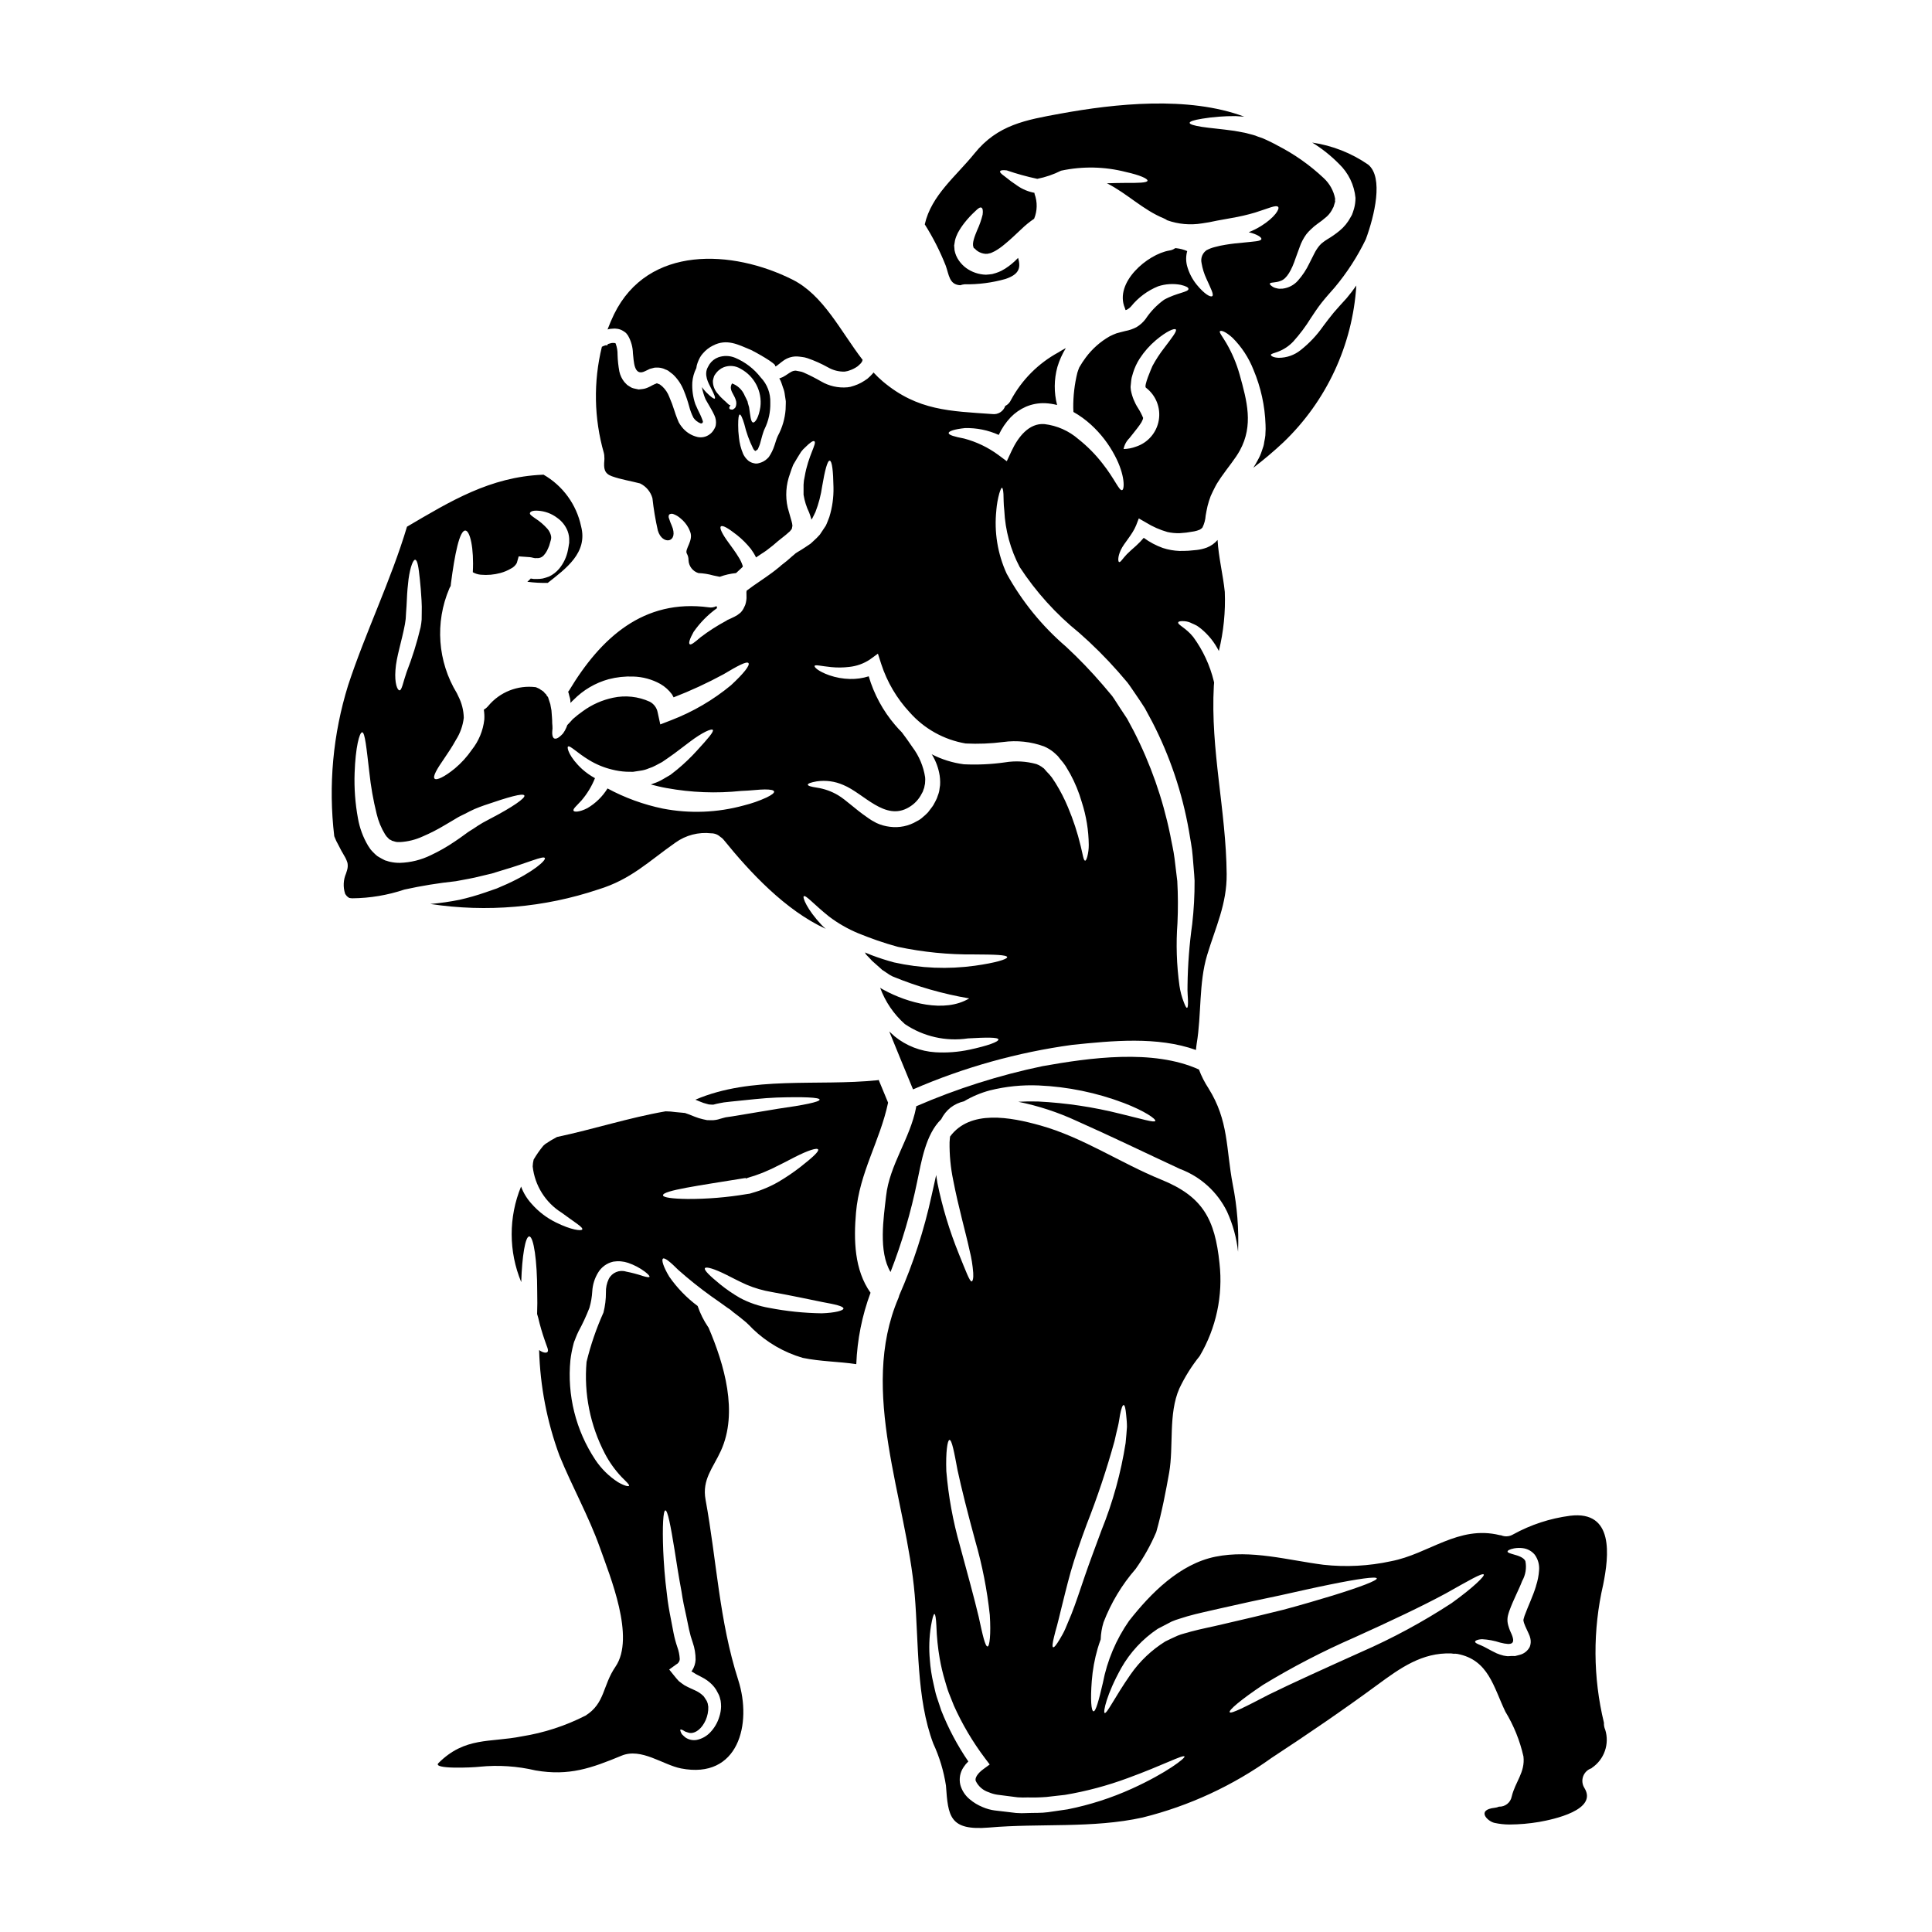
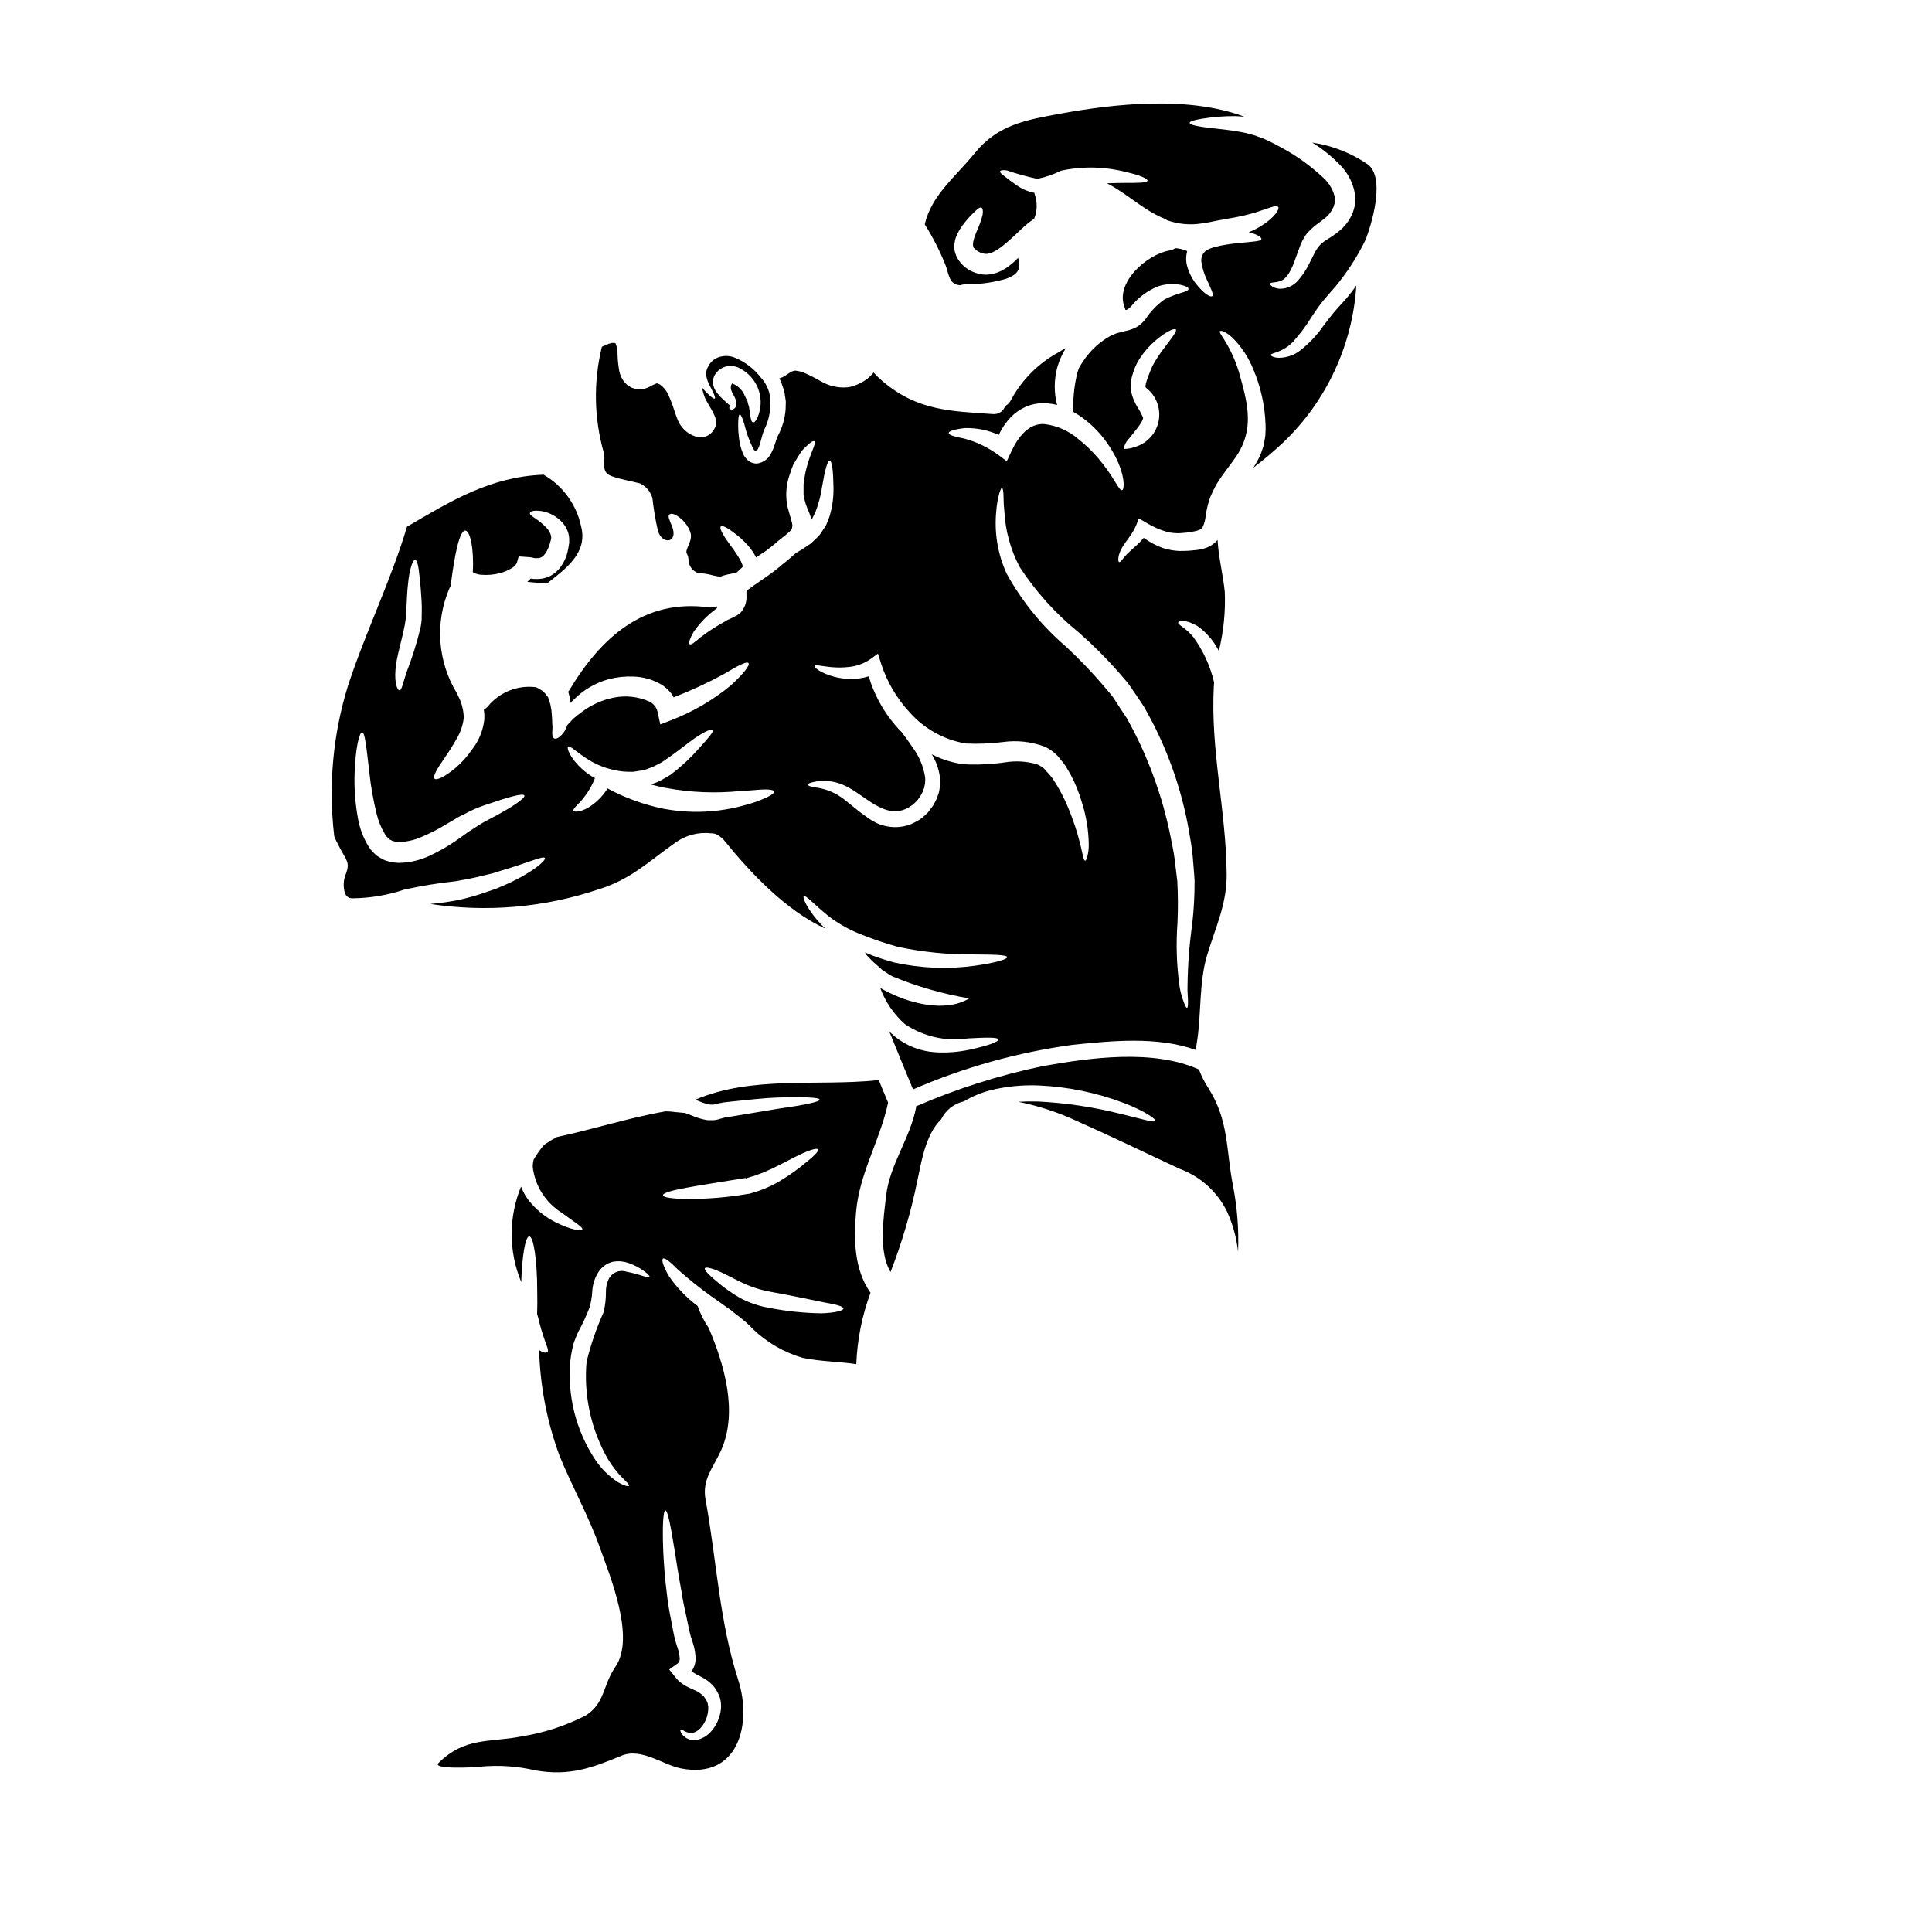
<svg xmlns="http://www.w3.org/2000/svg" fill="#000000" width="800px" height="800px" version="1.1" viewBox="144 144 512 512">
  <g>
-     <path d="m307.62 231.14c0.562 0.082 1.098 0.289 1.574 0.602 0.258 0.152 0.5 0.328 0.727 0.527 0.184 0.207 0.352 0.426 0.504 0.656 0.828 1.449 1.281 3.086 1.312 4.754 0.246 1.969 0.199 6.191 3.219 4.684 0.395-0.199 0.789-0.395 1.258-0.605l0.855-0.223 0.395-0.102 0.578-0.023c0.625-0.016 1.246 0.086 1.836 0.297l0.504 0.227 0.281 0.102 0.352 0.172c0.051 0.027 0.125 0.078 0.125 0.078l0.152 0.125 1.105 0.855-0.004 0.004c1.25 1.203 2.219 2.664 2.844 4.281 0.547 1.336 1.008 2.703 1.387 4.098 0.266 1.066 0.652 2.098 1.156 3.074 0.453 0.66 1.094 1.164 1.836 1.457 0.25 0.051 0.25 0.051 0.355 0 0.102-0.051 0.047-0.047 0.125-0.023l0.199-0.328 0.004 0.004c-0.031-0.191-0.082-0.379-0.156-0.559-0.148-0.426-0.352-0.883-0.551-1.336-0.453-0.93-0.906-1.84-1.336-2.871l0.004 0.004c-0.629-1.852-0.895-3.809-0.789-5.762 0.105-1.309 0.465-2.582 1.059-3.75 0.051-0.473 0.16-0.941 0.328-1.387 0.176-0.504 0.395-0.988 0.652-1.457 0.219-0.391 0.484-0.754 0.789-1.082 0.738-0.863 1.648-1.566 2.668-2.066 3.676-1.887 6.621-0.25 10.066 1.18 0.43 0.172 7.25 3.848 6.344 4.328 0.098-0.051 0.199 0.074 0.223 0l0.004 0.004c0.078-0.059 0.164-0.109 0.254-0.152 0.355-0.223 0.906-0.754 1.734-1.336 0.969-0.703 2.125-1.098 3.32-1.129 0.102-0.016 0.203-0.016 0.305 0h0.074l0.176 0.023 0.305 0.023 0.652 0.078c0.523 0.051 1.039 0.16 1.535 0.328 1.891 0.648 3.719 1.469 5.465 2.441 1.336 0.773 2.859 1.164 4.402 1.133l0.789-0.152c0.223-0.047 0.352-0.125 0.527-0.172v-0.004c0.383-0.117 0.75-0.27 1.105-0.457 0.359-0.184 0.703-0.391 1.031-0.625 0.25-0.25 0.578-0.48 0.789-0.73 0.207-0.25 0.426-0.504 0.453-0.754l-0.004-0.004c0.031-0.07 0.062-0.137 0.102-0.199-5.863-7.602-10.367-17.188-18.648-21.316-15.859-7.926-38.207-9.188-47.23 9.188-0.652 1.336-1.207 2.668-1.734 4.051l-0.004-0.004c0.406-0.129 0.832-0.199 1.258-0.199 0.453-0.062 0.91-0.051 1.359 0.031z" />
    <path d="m370.85 465.36c0.906-10.629 6.363-19.004 8.504-29.145-0.832-2.016-1.66-4.004-2.492-6.019-0.102 0.027-0.199 0.051-0.328 0.074-15.957 1.637-33.273-1.254-48.25 5.16 0.48 0.199 0.934 0.395 1.41 0.578h0.004c0.488 0.211 0.992 0.379 1.508 0.504l0.652 0.176 0.754 0.051 0.004 0.004c0.133 0.012 0.262 0.012 0.395 0 0.047-0.023 0.102-0.031 0.152-0.027 0.223-0.043 0.441-0.102 0.656-0.176 0.629-0.152 1.258-0.25 2.039-0.395 0.578-0.047 1.156-0.125 1.734-0.199 4.582-0.453 8.684-0.957 12.203-1.082 7.086-0.223 11.414-0.051 11.414 0.555 0 0.605-4.254 1.461-11.074 2.418-3.449 0.578-7.527 1.258-12.078 2.012-0.555 0.078-1.133 0.176-1.734 0.25-0.355 0.125-0.91 0.203-1.461 0.395h-0.004c-0.352 0.125-0.715 0.219-1.086 0.281l-0.789 0.098h0.004c-0.168 0.012-0.332 0.012-0.5 0l-1.109-0.023-1.156-0.25v-0.004c-0.715-0.16-1.414-0.379-2.094-0.652-0.551-0.227-1.105-0.43-1.66-0.656l-0.895-0.316-0.051-0.027h-0.152l-0.453-0.051-1.863-0.172c-0.887-0.133-1.777-0.199-2.668-0.207-9.738 1.688-19.129 4.758-28.77 6.797-1.09 0.566-2.141 1.195-3.148 1.891-0.176 0.148-0.328 0.301-0.504 0.453-0.941 1.148-1.793 2.367-2.543 3.648-0.148 0.594-0.23 1.199-0.254 1.809 0.551 5.062 3.387 9.59 7.703 12.285 3.269 2.441 5.711 3.848 5.438 4.406-0.223 0.48-2.922 0.176-7.023-1.863-2.453-1.207-4.644-2.894-6.438-4.957-1.203-1.32-2.141-2.859-2.758-4.535-3.336 8.113-3.32 17.223 0.047 25.324 0.203-6.871 1.082-12.105 2.117-12.105 1.18 0 2.113 6.519 2.113 14.562 0.047 2.141 0.047 4.18-0.027 5.992 0.102 0.328 0.199 0.629 0.281 0.957v-0.004c0.484 2.078 1.078 4.129 1.789 6.141 0.426 1.363 1.105 2.543 0.676 2.973-0.301 0.305-1.105 0.277-2.211-0.504 0.262 9.543 2.082 18.984 5.383 27.945 3.348 8.23 7.754 16.059 10.723 24.402 2.691 7.629 9.445 23.809 4.129 31.562-3.449 5.035-2.719 9.668-7.926 12.961h-0.004c-5.316 2.715-11.027 4.574-16.922 5.512-8.402 1.684-15.023 0.047-22.074 7.086-1.633 1.66 8.984 1.18 10.926 0.957v-0.004c4.961-0.492 9.973-0.164 14.824 0.98 8.883 1.535 14.801-0.605 22.777-3.902 5.234-2.191 10.973 2.441 15.785 3.375 15.176 2.945 18.895-11.781 15.148-23.434-5.059-15.742-5.688-31.562-8.66-47.797-0.98-5.336 1.992-8.406 4.055-12.938 4.656-10.195 0.906-22.902-3.269-32.668-0.027-0.066-0.07-0.129-0.129-0.176-1.16-1.715-2.086-3.578-2.754-5.539-2.914-2.168-5.453-4.793-7.527-7.777-1.574-2.617-2.113-4.457-1.66-4.781 0.453-0.328 1.969 0.906 4.051 2.996 2.773 2.461 5.672 4.777 8.684 6.945 1.574 1.082 3.023 2.137 4.434 3.148h-0.004c0.277 0.156 0.539 0.336 0.789 0.531l0.582 0.5c1.309 0.984 2.539 1.941 3.523 2.793 0.676 0.629 1.258 1.207 1.734 1.711v0.004c3.731 3.59 8.273 6.227 13.242 7.676 4.754 0.984 9.484 0.957 14.191 1.664 0.25-6.469 1.523-12.855 3.777-18.922-4.305-6.031-4.481-14.012-3.852-21.234zm-50.516 78.906c0.602 0 1.383 3.977 2.414 10.371 0.504 3.219 1.082 7.023 1.867 11.176 0.301 2.09 0.75 4.301 1.281 6.594 0.223 1.156 0.477 2.316 0.727 3.523l0.004-0.004c0.242 1.137 0.562 2.258 0.953 3.352 0.516 1.473 0.77 3.019 0.758 4.582-0.051 1-0.363 1.973-0.906 2.816-0.059 0.09-0.125 0.172-0.199 0.25 0.863 0.562 1.762 1.066 2.691 1.512 1.02 0.504 1.949 1.168 2.754 1.969 0.418 0.422 0.789 0.887 1.105 1.387l0.605 1.133 0.172 0.352 0.078 0.203 0.125 0.395c0.074 0.25 0.148 0.527 0.199 0.789l0.008-0.004c0.078 0.523 0.121 1.051 0.125 1.574-0.023 0.938-0.184 1.867-0.48 2.758-0.469 1.547-1.297 2.961-2.418 4.125-0.953 1-2.188 1.688-3.539 1.969-1.074 0.195-2.184-0.047-3.07-0.68-0.332-0.277-0.605-0.555-0.809-0.754-0.199-0.199-0.25-0.453-0.355-0.629-0.148-0.352-0.199-0.578-0.098-0.652 0.102-0.074 0.305-0.027 0.652 0.148 0.203 0.105 0.395 0.223 0.582 0.352 0.227 0.074 0.48 0.148 0.73 0.25 1.055 0.426 2.59-0.051 3.871-1.785 0.688-0.953 1.16-2.043 1.387-3.195 0.125-0.605 0.176-1.223 0.152-1.836-0.027-0.305-0.125-0.578-0.152-0.883l-0.25-0.652c-0.223-0.355-0.453-0.703-0.703-1.082s-0.43-0.395-0.629-0.629l-0.004-0.004c-0.547-0.453-1.156-0.824-1.809-1.109-0.754-0.352-1.711-0.75-2.754-1.332-0.504-0.305-1.008-0.73-1.512-1.109-0.453-0.477-0.883-1.008-1.309-1.535l-1.234-1.535 1.914-1.387-0.004 0.004c0.539-0.273 0.883-0.828 0.883-1.434-0.059-1.059-0.27-2.102-0.629-3.098-0.422-1.227-0.758-2.481-1.008-3.75-0.223-1.18-0.453-2.363-0.676-3.523-0.453-2.289-0.859-4.531-1.082-6.746-0.578-4.375-0.832-8.266-0.984-11.551-0.254-6.582-0.008-10.66 0.574-10.684zm-5.988-62.117c-1.441-0.484-2.914-0.871-4.406-1.16-1.801-0.566-3.75 0.254-4.609 1.938-0.539 1.121-0.797 2.359-0.754 3.602 0.008 1.789-0.211 3.574-0.652 5.309-1.891 4.211-3.391 8.582-4.481 13.066-0.734 8.422 0.961 16.875 4.883 24.363 1.18 2.246 2.664 4.32 4.406 6.164 1.309 1.312 2.137 2.066 1.969 2.316-0.172 0.254-1.23 0.016-2.926-0.957-2.394-1.543-4.441-3.566-6.019-5.938-5.168-7.793-7.496-17.125-6.59-26.43 0.16-1.352 0.414-2.688 0.754-4.004l0.125-0.5c0.023-0.051 0.098-0.281 0.098-0.281l0.027-0.125 0.098-0.199 0.328-0.855c0.25-0.578 0.43-1.109 0.754-1.711h0.004c1.066-1.961 2.008-3.984 2.816-6.066 0.027 0 0.051-0.152 0.051-0.152 0.406-1.402 0.652-2.848 0.734-4.301 0.098-1.734 0.613-3.422 1.508-4.91 0.887-1.516 2.363-2.594 4.078-2.973 1.316-0.211 2.668-0.098 3.934 0.328 1.59 0.547 3.086 1.336 4.434 2.34 0.906 0.703 1.309 1.18 1.207 1.359-0.098 0.176-0.715 0.102-1.77-0.223zm5.359-21.371c-0.176-1.281 9.715-2.617 21.293-4.508l0.527-0.074h0.148l0.027 0.176 0.223-0.152 1.059-0.352 0.004 0.004c0.668-0.184 1.324-0.398 1.969-0.656 1.18-0.395 2.363-0.957 3.523-1.461 2.262-1.082 4.301-2.164 6.066-3.07 3.543-1.816 5.992-2.594 6.266-2.066 0.277 0.527-1.535 2.164-4.656 4.606v0.004c-1.879 1.461-3.852 2.797-5.906 4-1.262 0.727-2.578 1.359-3.934 1.891-0.699 0.293-1.414 0.547-2.141 0.758l-1.082 0.328-0.25 0.074-0.074 0.023-0.199 0.051-0.035-0.004-0.152 0.023-0.551 0.078v0.004c-5.164 0.867-10.395 1.297-15.629 1.281-3.953-0.051-6.449-0.379-6.496-0.957zm42.055 31.262h0.004c-4.676-0.066-9.332-0.547-13.918-1.438-2.691-0.457-5.293-1.34-7.703-2.617-1.855-1.066-3.625-2.277-5.285-3.621-2.754-2.242-4.328-3.777-4.051-4.277 0.281-0.5 2.492 0.148 5.664 1.734 1.574 0.789 3.398 1.758 5.383 2.641 2.148 0.906 4.391 1.559 6.691 1.941 5.336 0.957 10.016 1.969 13.34 2.641 3.426 0.629 5.641 1.105 5.641 1.734-0.023 0.539-2.188 1.137-5.762 1.262z" />
-     <path d="m278.42 378.25c-0.879 0.395-1.785 0.75-2.715 1.18-0.984 0.355-1.969 0.703-3.047 1.059-2.258 0.785-4.562 1.441-6.894 1.969-2.555 0.512-5.133 0.883-7.727 1.105 14.938 2.269 30.199 0.953 44.523-3.852 8.684-2.644 13.414-7.504 20.438-12.41 2.746-1.973 6.129-2.852 9.488-2.465 0.887-0.004 1.742 0.328 2.394 0.93 0.348 0.207 0.652 0.473 0.902 0.789 6.945 8.586 16.359 18.699 27.031 23.586h0.004c-0.379-0.316-0.742-0.652-1.082-1.008-3.879-4.129-5.117-7.348-4.723-7.625 0.527-0.395 2.719 2.211 6.691 5.383h-0.004c2.379 1.797 4.977 3.285 7.727 4.43 1.574 0.629 3.223 1.285 5.059 1.914 1.836 0.625 3.574 1.18 5.465 1.688 6.648 1.406 13.438 2.082 20.234 2.012 5.285 0.027 8.688 0.102 8.734 0.73 0 0.555-3.168 1.512-8.559 2.262-7.133 0.984-14.387 0.688-21.418-0.875-2.012-0.539-3.996-1.176-5.941-1.914-0.602-0.227-1.18-0.48-1.785-0.73 0.102 0.176 0.199 0.355 0.305 0.555 0.523 0.523 1.051 1.078 1.574 1.66 0.789 0.703 1.633 1.434 2.465 2.188h-0.004c0.062 0.074 0.129 0.141 0.207 0.203l0.395 0.25 0.789 0.531h-0.004c0.496 0.367 1.02 0.688 1.574 0.957 6.539 2.699 13.359 4.656 20.336 5.836-6.547 3.938-16.336 1.18-22.578-2.215h0.004c-0.359-0.18-0.703-0.379-1.031-0.602 1.355 3.691 3.602 6.996 6.539 9.613 4.91 3.32 10.883 4.676 16.742 3.801 4.832-0.277 7.977-0.328 8.055 0.281 0.074 0.605-2.754 1.66-7.676 2.715h-0.004c-2.957 0.629-5.992 0.859-9.012 0.68-3.949-0.242-7.723-1.711-10.797-4.203-0.477-0.43-0.957-0.855-1.434-1.309 2.062 5.117 4.199 10.234 6.297 15.352 13.477-5.848 27.688-9.82 42.238-11.809 10.566-1.082 22.5-2.289 32.742 1.359 0.051-0.555 0.102-1.105 0.199-1.711 1.281-7.578 0.527-16.008 2.754-23.406 2.227-7.398 5.262-13.539 5.184-21.52-0.148-16.816-4.328-32.898-3.398-49.863 0.027-0.277 0.051-0.578 0.074-0.859l-0.074-0.301 0.008 0.004c-1.027-4.254-2.883-8.262-5.469-11.789-1.863-2.363-4.227-3.269-3.977-3.871 0.074-0.281 0.703-0.395 1.734-0.305h0.004c0.668 0.062 1.32 0.262 1.914 0.578 0.395 0.176 0.832 0.355 1.23 0.578 0.402 0.223 0.754 0.555 1.16 0.832 1.969 1.617 3.578 3.625 4.723 5.902 1.258-5.121 1.785-10.391 1.574-15.656-0.453-4.481-1.66-9.188-1.914-13.777h0.004c-0.762 0.895-1.727 1.586-2.82 2.016-0.887 0.332-1.812 0.551-2.754 0.652-0.73 0.074-1.438 0.148-2.141 0.199-0.789 0.023-1.574 0.074-2.344 0.051v0.004c-1.516-0.055-3.012-0.32-4.453-0.789-1.809-0.648-3.512-1.555-5.059-2.691-0.629 0.75-1.312 1.457-2.039 2.113-1.031 0.906-1.812 1.609-2.441 2.238-1.18 1.234-1.66 2.191-2.039 2.066-0.277-0.051-0.453-1.258 0.43-3.172 0.883-1.914 3.043-4.004 4.078-6.57l0.703-1.816 1.938 1.109v0.004c1.766 1.086 3.672 1.926 5.664 2.492 1.066 0.234 2.156 0.336 3.246 0.305l1.734-0.152c0.68-0.098 1.387-0.223 2.09-0.328h0.004c0.488-0.094 0.969-0.238 1.43-0.43 0.289-0.141 0.547-0.336 0.758-0.578 0.492-1 0.785-2.086 0.855-3.195 0.152-0.789 0.281-1.633 0.504-2.543 0.227-0.891 0.504-1.762 0.828-2.617 0.395-0.93 0.832-1.734 1.258-2.59 0.43-0.855 0.984-1.574 1.461-2.344 1.891-2.719 3.801-4.934 5.012-7.148 3.648-6.691 1.887-13.086-0.051-20.074-0.82-2.934-2.008-5.746-3.543-8.379-1.031-1.762-1.969-2.871-1.684-3.148 0.285-0.281 1.461 0.051 3.348 1.762 2.406 2.41 4.289 5.289 5.535 8.457 1.953 4.629 3.039 9.578 3.199 14.598 0.039 0.738 0.031 1.48-0.027 2.215l-0.023 0.578-0.102 0.754-0.199 1.031v0.004c-0.035 0.359-0.105 0.711-0.203 1.059l-0.43 1.281c-0.273 0.852-0.637 1.668-1.082 2.441-0.352 0.68-0.754 1.359-1.18 2.016 2.773-2.113 5.434-4.363 7.977-6.746 11.43-10.938 18.328-25.77 19.332-41.555-0.789 1.133-1.637 2.238-2.566 3.348-1.18 1.309-2.469 2.691-3.402 3.797-1.004 1.207-1.969 2.492-2.894 3.727l0.004 0.004c-1.656 2.356-3.644 4.457-5.906 6.242-1.641 1.32-3.684 2.039-5.789 2.039-1.484-0.051-2.062-0.504-2.086-0.754-0.051-0.328 0.832-0.453 1.938-0.883v-0.004c1.52-0.582 2.887-1.5 4.004-2.691 1.734-1.926 3.293-4.008 4.656-6.219 0.855-1.281 1.734-2.641 2.844-4.051 1.18-1.488 2.242-2.644 3.449-4.027l-0.004 0.004c3.273-3.906 6.051-8.199 8.266-12.789 2.289-6.215 4.754-16.387 0.629-19.781-4.43-3.059-9.504-5.059-14.828-5.844 2.578 1.59 4.957 3.484 7.086 5.641 2.492 2.379 4.047 5.578 4.375 9.012 0 0.977-0.129 1.949-0.391 2.891l-0.301 0.934-0.078 0.227-0.047 0.098-0.125 0.355-0.328 0.578c-0.734 1.406-1.746 2.644-2.973 3.648-0.996 0.82-2.059 1.562-3.172 2.219l-0.652 0.426-0.453 0.332v-0.004c-0.406 0.285-0.77 0.621-1.082 1.004-0.523 0.645-0.973 1.344-1.336 2.09-0.453 0.906-0.883 1.762-1.312 2.594h0.004c-0.789 1.652-1.805 3.184-3.019 4.555-1.047 1.176-2.488 1.926-4.051 2.113-0.305 0.027-0.605 0.027-0.883 0.027s-0.555-0.102-0.789-0.152h0.004c-0.371-0.066-0.723-0.211-1.031-0.426-0.48-0.328-0.727-0.578-0.68-0.754 0.027-0.453 1.535-0.176 2.945-0.789 1.512-0.555 2.793-2.695 3.938-6.144 0.332-0.883 0.656-1.812 1.008-2.754h-0.004c0.414-1.215 1.012-2.359 1.762-3.398 0.383-0.484 0.805-0.941 1.262-1.359l0.832-0.754 0.75-0.578v-0.004c0.91-0.629 1.785-1.309 2.617-2.039 0.688-0.637 1.234-1.406 1.613-2.262l0.148-0.25 0.074-0.25 0.281-0.934c0.172-0.395 0.023-0.395 0.047-0.578v-0.004c0-0.152 0.008-0.305 0.027-0.453-0.398-2.078-1.445-3.973-2.996-5.414-3.656-3.449-7.781-6.363-12.258-8.656l-0.789-0.43h0.004c-0.098-0.055-0.195-0.105-0.301-0.148l-0.395-0.203c-0.531-0.25-1.082-0.504-1.574-0.754-1.109-0.551-1.938-0.703-2.848-1.105-0.93-0.305-1.938-0.504-2.816-0.754-0.957-0.172-1.863-0.352-2.754-0.504-3.523-0.504-6.547-0.727-8.609-1.055s-3.219-0.68-3.219-1.059c0-0.379 1.129-0.754 3.195-1.082l0.004-0.008c2.961-0.484 5.957-0.719 8.957-0.703l2.316 0.152c-14.852-5.566-34.387-3.426-48.703-0.809-9.215 1.684-16.66 2.945-22.805 10.57-4.832 5.992-11.414 11.047-13.16 18.773l-0.004 0.004c2.195 3.469 4.055 7.137 5.562 10.949 0.883 2.441 0.906 5.035 3.848 5.184h0.004c0.363-0.125 0.742-0.207 1.125-0.246 3.664 0.062 7.32-0.414 10.848-1.41 3.344-1.133 4.227-2.691 3.344-5.59-0.047 0.051-0.074 0.102-0.125 0.125v0.004c-0.98 1.039-2.09 1.949-3.293 2.719-0.355 0.199-0.656 0.395-1.059 0.602-0.402 0.207-0.93 0.395-1.387 0.555l-0.957 0.277c-0.566 0.086-1.137 0.145-1.707 0.176-1.891-0.055-3.723-0.676-5.25-1.785-0.727-0.543-1.363-1.199-1.887-1.941-0.594-0.836-0.996-1.789-1.18-2.797l-0.023-0.426-0.027-0.227v-0.121l-0.051-0.453 0.027-0.078c0.051-0.426 0.125-0.832 0.199-1.23v-0.004c0.164-0.68 0.41-1.34 0.727-1.965 0.516-0.961 1.113-1.871 1.789-2.723 0.859-1.098 1.812-2.125 2.844-3.07 0.727-0.727 1.281-1.133 1.637-0.957s0.477 0.789 0.328 1.863c-0.352 1.43-0.84 2.82-1.461 4.152-0.652 1.574-1.41 3.5-0.957 4.457 0.051 0.43 0.176 0.25 0.199 0.281 0.023 0.027 0.051 0.023 0.176 0.148h0.004c0.223 0.266 0.492 0.496 0.789 0.68 0.637 0.402 1.363 0.633 2.117 0.676 0.098-0.023 0.375-0.047 0.328 0l0.98-0.223h-0.004c0.145-0.082 0.297-0.152 0.453-0.203l0.629-0.305v0.004c0.902-0.516 1.754-1.113 2.543-1.789 1.66-1.336 3.121-2.793 4.43-4.004v0.004c1.055-1.031 2.203-1.969 3.426-2.797 0.855-2.086 0.898-4.422 0.125-6.539-0.023-0.125-0.023-0.227-0.051-0.328-1.598-0.297-3.117-0.922-4.457-1.84-1.191-0.785-2.344-1.637-3.449-2.543-0.855-0.605-1.309-1.059-1.18-1.336 0.125-0.277 0.727-0.355 1.758-0.227h0.004c2.644 0.914 5.348 1.66 8.086 2.242 2.188-0.434 4.309-1.16 6.297-2.16 5.684-1.219 11.566-1.102 17.195 0.348 3.648 0.809 5.812 1.762 5.715 2.312s-2.418 0.605-6.019 0.578c-1.434 0-3.07 0.051-4.781 0.102 0.051 0 0.074 0.023 0.102 0.023 5.285 2.668 9.535 7.051 15.051 9.289v0.004c0.305 0.125 0.59 0.285 0.855 0.48 2.949 1.051 6.117 1.336 9.211 0.832l1.914-0.305c0.703-0.125 1.41-0.277 2.09-0.426 1.336-0.25 2.641-0.48 3.879-0.703h-0.004c2.098-0.355 4.172-0.832 6.215-1.438 3.426-1.059 5.59-2.141 6.117-1.484 0.453 0.504-0.906 2.793-4.508 5.035-1.047 0.648-2.152 1.203-3.293 1.66 2.238 0.527 3.496 1.383 3.344 1.836-0.199 0.582-1.914 0.605-4.723 0.91-1.387 0.125-3.047 0.277-4.805 0.578-0.91 0.141-1.809 0.336-2.699 0.578-0.434 0.102-0.863 0.234-1.281 0.395l-0.578 0.25c-0.098 0.074-0.207 0.125-0.328 0.148-1.156 0.734-1.734 2.113-1.438 3.453 0.242 1.461 0.684 2.887 1.312 4.227 1.133 2.516 2.016 4.176 1.535 4.555s-2.09-0.551-4.078-2.969c-1.227-1.488-2.117-3.223-2.617-5.086-0.32-1.273-0.305-2.609 0.051-3.875-0.906-0.395-1.863-0.648-2.844-0.758-0.109-0.02-0.219-0.027-0.328-0.023-0.465 0.34-1.004 0.559-1.574 0.633-5.789 0.98-14.625 8.48-11.781 15.227 0.07 0.18 0.129 0.363 0.176 0.551 0.199-0.047 0.395-0.074 0.395-0.125 0.422-0.219 0.797-0.52 1.105-0.879 1.895-2.332 4.344-4.148 7.125-5.285 1.941-0.641 4.008-0.773 6.016-0.395 1.363 0.328 2.039 0.68 2.039 1.059 0.078 0.883-3.121 1.031-6.469 2.894-1.934 1.395-3.594 3.129-4.906 5.117-0.652 0.859-1.465 1.586-2.391 2.141-0.941 0.492-1.949 0.84-2.996 1.031-0.68 0.152-1.488 0.395-2.316 0.605-0.609 0.23-1.207 0.492-1.789 0.789-2.477 1.41-4.637 3.324-6.34 5.609-0.629 0.848-1.211 1.73-1.734 2.644-0.176 0.453-0.355 0.91-0.504 1.41v-0.004c-0.75 3.059-1.113 6.195-1.082 9.34 0.023 0.395 0.047 0.727 0.047 1.055 1.676 0.945 3.234 2.078 4.656 3.375 2.555 2.332 4.688 5.094 6.297 8.156 2.793 5.234 2.617 9.113 1.914 9.188-0.789 0.152-1.938-2.996-5.184-7.086-1.852-2.387-3.981-4.539-6.348-6.418-2.531-2.207-5.672-3.606-9.008-4-4.078-0.328-6.969 3.375-8.707 7.086l-1.285 2.754-2.262-1.684-0.004-0.004c-2.719-1.996-5.789-3.465-9.051-4.328-2.492-0.48-4.055-0.906-4.078-1.438-0.023-0.531 1.512-1.031 4.328-1.332v0.004c3.078-0.078 6.133 0.543 8.934 1.809 0.793-1.711 1.855-3.281 3.152-4.656 1.152-1.191 2.531-2.148 4.051-2.816 1.617-0.688 3.363-1.004 5.117-0.934 1.062 0.055 2.117 0.215 3.148 0.48-0.855-3.305-0.828-6.777 0.074-10.07 0.527-1.758 1.277-3.445 2.242-5.008-0.652 0.355-1.332 0.703-1.969 1.133-5.32 2.891-9.684 7.269-12.559 12.594-0.312 0.699-0.855 1.27-1.535 1.609-0.48 1.441-1.914 2.34-3.422 2.141-11.098-0.789-19.758-0.859-28.973-8.609v0.004c-0.887-0.754-1.727-1.562-2.516-2.418-0.074 0.074-0.133 0.16-0.176 0.254-0.441 0.504-0.922 0.977-1.434 1.406-0.531 0.383-1.086 0.738-1.66 1.055-0.59 0.32-1.203 0.582-1.84 0.789-0.355 0.102-0.73 0.227-1.008 0.305l-0.789 0.125h0.004c-2.441 0.219-4.887-0.332-6.996-1.574-1.492-0.859-3.031-1.641-4.609-2.34-0.328-0.148-0.672-0.25-1.031-0.301-0.352-0.074-0.703-0.125-1.055-0.199v-0.004c-0.473 0.004-0.934 0.141-1.332 0.395-0.531 0.277-1.133 0.789-2.113 1.312-0.281 0.098-0.555 0.223-0.809 0.328h-0.125c0.102 0.199 0.223 0.395 0.328 0.602 0.277 0.605 0.453 1.258 0.68 1.891v-0.004c0.25 0.621 0.41 1.273 0.477 1.938l0.152 0.984 0.074 0.5 0.023 0.125v0.531c0 0.578-0.023 1.133-0.051 1.688-0.184 2.441-0.875 4.816-2.039 6.973l-0.25 0.578-0.199 0.555c-0.148 0.477-0.301 0.93-0.453 1.41h-0.004c-0.348 1.098-0.855 2.141-1.508 3.098-0.277 0.316-0.59 0.602-0.93 0.852l-0.578 0.352c-0.336 0.176-0.691 0.309-1.062 0.395-0.43 0.141-0.891 0.16-1.332 0.051-0.75-0.129-1.434-0.512-1.938-1.082-0.383-0.406-0.699-0.867-0.945-1.367-0.605-1.406-0.988-2.902-1.133-4.43-0.141-1.074-0.207-2.16-0.199-3.246 0-1.785 0.125-2.691 0.395-2.793 0.27-0.102 0.75 0.906 1.23 2.543 0.531 2.238 1.316 4.406 2.34 6.465 0.125 0.27 0.328 0.5 0.582 0.656 0.055-0.012 0.105-0.039 0.148-0.078l0.48-0.352c-0.027 0 0.074-0.125 0.074-0.125 0.316-0.656 0.562-1.348 0.727-2.062l0.395-1.438 0.277-0.883v0.004c0.086-0.293 0.199-0.578 0.328-0.855 1.078-2.18 1.605-4.59 1.535-7.019 0.094-2.484-0.82-4.898-2.543-6.691-1.777-2.293-4.121-4.09-6.797-5.211-1.41-0.582-2.984-0.625-4.426-0.125-0.965 0.355-1.793 1.008-2.363 1.863-0.125 0.223-0.25 0.477-0.395 0.703-1.156 2.039 0.098 4.227 0.883 5.738s1.156 2.492 0.93 2.641c-0.227 0.148-1.031-0.43-2.289-1.684h-0.004c-0.402-0.43-0.781-0.883-1.133-1.359 0.219 1.113 0.547 2.199 0.984 3.246 0.395 0.73 0.957 1.613 1.484 2.57 0.281 0.5 0.555 1.004 0.832 1.609 0.406 0.828 0.543 1.762 0.391 2.668-0.039 0.25-0.125 0.488-0.246 0.707l-0.102 0.199-0.227 0.395h-0.004c-0.289 0.469-0.672 0.871-1.129 1.18-0.898 0.641-2.019 0.879-3.098 0.656-1.684-0.379-3.184-1.344-4.227-2.719-0.297-0.371-0.559-0.766-0.789-1.18l-0.43-1.055c-0.25-0.578-0.48-1.312-0.703-1.988-0.387-1.25-0.84-2.477-1.363-3.676-0.395-1.062-1.031-2.019-1.859-2.797l-0.602-0.477-0.074-0.051-0.504-0.199c-0.395-0.199-0.395-0.074-0.355-0.051l-0.074 0.051c-0.074 0.027-0.152 0.047-0.23 0.051-0.199 0.074-0.477 0.223-0.75 0.352-0.363 0.219-0.742 0.41-1.133 0.578-0.508 0.242-1.051 0.395-1.609 0.453-0.332 0.051-0.629 0.078-0.934 0.102-0.328-0.051-0.629-0.125-0.934-0.199l-0.453-0.102-0.199-0.074-0.125-0.023-0.004-0.004c-0.012-0.016-0.031-0.023-0.051-0.027-0.09-0.027-0.176-0.07-0.25-0.125-0.023-0.023-0.5-0.305-0.5-0.305-0.188-0.102-0.367-0.219-0.531-0.348l-0.734-0.758c-0.652-0.816-1.109-1.773-1.332-2.793-0.273-1.473-0.434-2.961-0.477-4.457 0.023-0.977-0.141-1.949-0.477-2.871-0.027-0.031-0.047-0.074-0.051-0.121-0.027-0.078-0.176-0.078-0.25-0.102-0.074-0.023-0.281-0.023-0.453-0.023h-0.004c-0.211 0-0.426 0.031-0.629 0.098l-0.703 0.199-0.051 0.074c0.102-0.023 0.023 0.027-0.051 0.102v0.148h-0.504v0.004c-0.34 0.094-0.672 0.227-0.98 0.395-2.277 9.273-2.098 18.98 0.527 28.16 0.09 0.355 0.133 0.719 0.125 1.086 0.027 0.285 0.027 0.57 0 0.855-0.199 2.164-0.023 3.473 1.969 4.203 2.445 0.879 5.012 1.254 7.504 1.914h-0.004c1.598 0.773 2.789 2.191 3.273 3.902 0.316 2.883 0.793 5.75 1.438 8.578 1.156 4.004 5.688 3.273 3.648-1.383v0.004c-0.258-0.566-0.477-1.148-0.656-1.742-0.184-0.344-0.184-0.758 0-1.105 0.316-0.223 0.719-0.281 1.082-0.148 0.707 0.25 1.355 0.633 1.914 1.129 0.879 0.707 1.605 1.578 2.137 2.57 0.152 0.328 0.305 0.629 0.43 0.98 0.957 2.344-1.512 4.656-0.883 5.789 0.305 0.527 0.461 1.129 0.453 1.734 0.055 1.59 1.105 2.969 2.617 3.449 1.332 0.051 2.656 0.262 3.938 0.629 0.555 0.125 1.133 0.25 1.734 0.355 1.391-0.512 2.836-0.84 4.309-0.984l0.328-0.305 1.082-1.004-0.004 0.004c0.121-0.145 0.254-0.277 0.395-0.395-0.023-0.102-0.047-0.227-0.074-0.328-0.246-0.746-0.586-1.457-1.008-2.117-0.855-1.434-1.863-2.754-2.664-3.871-1.66-2.238-2.543-3.981-2.066-4.356 0.477-0.379 1.941 0.48 4.254 2.289 1.367 1.09 2.609 2.332 3.699 3.699 0.52 0.703 0.977 1.453 1.359 2.238 0.48-0.328 0.984-0.652 1.461-0.98 0.477-0.328 0.906-0.555 1.281-0.855l1.109-0.859c0.832-0.602 1.574-1.359 2.754-2.262 0.93-0.73 1.758-1.387 2.363-1.969v0.004c0.18-0.203 0.348-0.41 0.504-0.633 0-0.074 0.098-0.477 0.098-0.477l0.074-0.395-0.023-0.148c-0.051-0.125 0-0.125-0.051-0.395-0.098-0.43-0.199-0.832-0.352-1.312-0.281-1.004-0.555-1.969-0.832-2.945l0.004 0.004c-0.672-2.973-0.461-6.078 0.602-8.934 0.277-0.855 0.555-1.66 0.859-2.391 0.375-0.656 0.75-1.281 1.105-1.867 0.355-0.582 0.68-1.078 0.98-1.574v0.004c0.312-0.422 0.668-0.809 1.059-1.156 1.336-1.336 2.164-1.891 2.469-1.637 0.727 0.527-1.66 3.852-2.57 9.34-0.176 0.707-0.273 1.434-0.301 2.164v2.664c0.262 1.637 0.762 3.231 1.484 4.723 0.199 0.504 0.395 1.105 0.555 1.684-0.004 0.07 0.004 0.137 0.023 0.203 0.102-0.125 0.176-0.277 0.277-0.395 0.305-0.527 0.531-1.133 0.832-1.688h-0.004c0.844-2.191 1.438-4.473 1.766-6.793 0.703-4.18 1.41-6.871 2.012-6.769 0.602 0.102 0.91 2.668 0.984 7.047v-0.004c0.059 2.676-0.312 5.348-1.105 7.902-0.305 0.754-0.555 1.512-0.934 2.289-0.504 0.789-1.031 1.574-1.574 2.363-0.535 0.609-1.105 1.18-1.715 1.715l-0.426 0.395-0.102 0.102-0.074 0.051-0.227 0.199c-0.023 0.023-0.305 0.199-0.305 0.199l-1.082 0.727c-0.727 0.504-1.383 0.859-2.062 1.285v0.004c-0.137 0.102-0.281 0.195-0.43 0.277l-0.453 0.395c-0.676 0.527-1.574 1.434-2.691 2.262l-0.68 0.531c-0.227 0.23-0.469 0.441-0.73 0.629-2.312 1.914-4.481 3.242-6.168 4.453-0.883 0.578-1.574 1.18-2.262 1.637-0.027 0.141-0.047 0.285-0.051 0.43-0.023 0.328 0.051 0.832 0.023 1.535-0.02 0.406-0.078 0.812-0.172 1.207l-0.176 0.629h-0.004c-0.039 0.113-0.094 0.223-0.152 0.328l-0.277 0.578h0.004c-0.148 0.281-0.324 0.547-0.527 0.789-0.125 0.176-0.281 0.328-0.453 0.457-0.441 0.383-0.934 0.703-1.461 0.953-0.789 0.395-1.66 0.789-1.891 0.879l-0.199 0.152c-2.406 1.285-4.703 2.758-6.875 4.406-1.574 1.359-2.516 2.113-2.871 1.84-0.355-0.277 0-1.41 1.035-3.273l0.004-0.004c1.699-2.438 3.801-4.566 6.215-6.297-0.062-0.172-0.113-0.352-0.148-0.531-0.633 0.336-1.363 0.453-2.066 0.328-17.262-2.312-28.613 8.082-37 22.043v-0.004c-0.078 0.113-0.16 0.223-0.25 0.328l0.152 0.48c0.098 0.43 0.199 0.832 0.328 1.23l0.074 0.395 0.023 0.172 0.027 0.395 0.023 0.305c0.238-0.293 0.5-0.562 0.785-0.809 2.566-2.617 5.781-4.512 9.312-5.484 2.129-0.555 4.324-0.793 6.519-0.707 2.523 0.066 4.992 0.742 7.199 1.969 1.203 0.695 2.246 1.633 3.07 2.754 0.156 0.258 0.301 0.52 0.43 0.789 4.519-1.746 8.922-3.781 13.184-6.09 3.75-2.242 6.168-3.543 6.648-2.996 0.48 0.547-1.207 2.715-4.609 5.863v0.004c-4.742 3.922-10.086 7.051-15.832 9.262l-2.922 1.133-0.703-3.223v-0.004c-0.234-1.195-1.004-2.223-2.086-2.793-3.039-1.383-6.449-1.754-9.715-1.055-2.871 0.598-5.582 1.801-7.957 3.523-0.945 0.66-1.852 1.375-2.715 2.137-0.504 0.605-1.008 1.082-1.461 1.574-0.074 0.199-0.148 0.43-0.25 0.652-0.234 0.559-0.531 1.086-0.883 1.574-0.285 0.32-0.594 0.617-0.93 0.883-0.555 0.453-1.035 0.602-1.387 0.453-0.352-0.148-0.527-0.652-0.555-1.387 0-0.352 0.027-0.789 0.074-1.258h0.004c0-0.473-0.027-0.941-0.078-1.41 0.027-0.879-0.125-2.164-0.199-3.398-0.051-0.305-0.125-0.602-0.176-0.934-0.047-0.223-0.074-0.477-0.125-0.703-0.125-0.395-0.25-0.789-0.395-1.203l-0.199-0.629c-0.074-0.176-0.152-0.176-0.199-0.25l-0.004-0.004c-0.141-0.141-0.242-0.312-0.305-0.504-0.191-0.156-0.371-0.332-0.527-0.527-0.281-0.43-0.883-0.605-1.258-0.957-0.305-0.152-0.629-0.281-0.957-0.43v0.004c-4.769-0.602-9.516 1.266-12.594 4.957-0.332 0.402-0.734 0.742-1.184 1.004 0.137 0.867 0.18 1.742 0.129 2.617-0.328 2.938-1.48 5.723-3.324 8.031-1.25 1.82-2.742 3.465-4.43 4.887-2.848 2.344-4.91 3.246-5.41 2.754-0.578-0.551 0.602-2.566 2.543-5.359 0.957-1.41 2.086-3.07 3.094-4.91l-0.004 0.004c1.133-1.77 1.848-3.777 2.09-5.867-0.043-1.996-0.543-3.961-1.461-5.738-0.098-0.25-0.223-0.504-0.352-0.754-5.125-8.391-5.875-18.742-2.012-27.785 0.098-0.23 0.215-0.449 0.352-0.656 0.023-0.246 0.047-0.477 0.074-0.703 0.98-7.551 2.262-14.094 3.824-13.992 1.23 0.074 2.312 4.656 1.969 11.047h0.004c0.641 0.367 1.352 0.59 2.09 0.656 1.758 0.164 3.531 0.008 5.234-0.457 0.965-0.262 1.891-0.648 2.754-1.156 0.668-0.316 1.219-0.836 1.574-1.484l0.504-1.762 2.898 0.203c0.602 0.023 1.309 0.375 1.785 0.246 0.762 0.102 1.523-0.195 2.012-0.785 0.312-0.34 0.578-0.723 0.789-1.133 0.223-0.441 0.426-0.895 0.602-1.359 0.453-1.574 0.605-1.84 0.504-2.516-0.152-0.73-0.492-1.406-0.98-1.969-0.945-1.059-2.027-1.988-3.223-2.754-0.855-0.605-1.508-1.031-1.41-1.41 0.098-0.379 0.68-0.703 2.039-0.629 1.879 0.09 3.688 0.75 5.184 1.891 1.238 0.863 2.195 2.07 2.754 3.469 0.34 0.879 0.484 1.82 0.43 2.758v0.395l-0.074 0.43-0.074 0.477c-0.051 0.328-0.102 0.652-0.176 0.984l-0.004-0.004c-0.344 1.844-1.156 3.566-2.359 5.008-0.73 0.855-1.633 1.551-2.644 2.039-0.551 0.199-1.129 0.395-1.707 0.527h-0.004c-0.547 0.094-1.102 0.137-1.66 0.125-0.5 0.027-1-0.016-1.488-0.125-0.281 0.305-0.582 0.594-0.902 0.859 1.793 0.238 3.602 0.336 5.41 0.297 4.805-3.797 10.672-8 8.832-15-1.219-5.773-4.844-10.754-9.965-13.688-0.074 0.02-0.148 0.027-0.227 0.023-13.895 0.578-24.363 6.969-35.945 13.777-4.269 14.27-10.941 27.855-15.602 42.027-4.019 12.926-5.269 26.555-3.672 39.996 0.305 0.828 0.684 1.625 1.129 2.391 0.227 0.453 0.48 0.906 0.703 1.359l0.176 0.328v-0.004c0.043 0.09 0.098 0.172 0.156 0.25l0.395 0.703v0.004c0.41 0.641 0.734 1.336 0.953 2.066 0.121 0.672 0.07 1.363-0.148 2.012l-0.25 0.789v-0.004c-0.715 1.676-0.805 3.551-0.254 5.285l0.023 0.074 0.125 0.199 0.305 0.395s0.176 0.148 0.25 0.223v0.004c0.129 0.098 0.258 0.191 0.395 0.277 0.281 0.059 0.566 0.094 0.855 0.102 4.684-0.043 9.332-0.824 13.777-2.316 4.5-0.992 9.055-1.73 13.641-2.215 2.312-0.453 4.531-0.789 6.57-1.336 1.031-0.25 2.012-0.477 2.969-0.703 0.934-0.305 1.84-0.555 2.691-0.832 6.797-1.969 10.977-3.977 11.352-3.269 0.34 0.586-3.004 3.684-9.98 6.859zm163.34-115.25v-0.004c0.211-1.09 0.746-2.09 1.535-2.867 0.602-0.789 1.359-1.66 2.09-2.641 0.398-0.508 0.766-1.031 1.109-1.574 0.102-0.25 0.227-0.504 0.355-0.754l-0.004-0.004c0.047-0.125 0.078-0.258 0.102-0.395-0.371-0.91-0.824-1.789-1.359-2.617-0.926-1.438-1.57-3.039-1.891-4.723l-0.074-0.727v-0.305c0.004-0.059 0.012-0.117 0.023-0.176l0.027-0.25 0.098-0.98c0.031-0.332 0.082-0.66 0.156-0.984l0.328-1.129-0.004-0.004c0.41-1.348 1.004-2.637 1.766-3.824 1.195-1.84 2.652-3.492 4.328-4.906 2.82-2.363 4.91-3.246 5.262-2.82 0.355 0.426-1.031 2.191-3.07 4.883-1.172 1.504-2.215 3.102-3.121 4.781-0.25 0.605-2.363 5.336-1.734 5.762 2.652 2.012 3.969 5.332 3.41 8.617-0.555 3.281-2.887 5.984-6.055 7.012-1.047 0.391-2.152 0.605-3.269 0.625zm-102.84-13.188c0.293 0.676 0.293 1.438 0 2.113-0.195 0.266-0.457 0.48-0.754 0.629-0.133 0.004-0.266-0.004-0.395-0.027-0.176 0.004-0.348-0.082-0.453-0.223-0.078-0.16-0.07-0.352 0.023-0.504 0.059-0.129 0.137-0.25 0.23-0.355-0.051-0.098-0.199-0.148-0.148-0.098-0.281 0.023-0.707-0.578-1.688-1.41h-0.004c-0.574-0.508-1.098-1.062-1.574-1.664-0.824-0.926-1.266-2.129-1.234-3.371 0.082-0.445 0.199-0.883 0.352-1.309 0.219-0.363 0.469-0.707 0.746-1.027 0.23-0.262 0.496-0.488 0.785-0.68l0.199-0.148 0.102-0.074 0.004-0.004c0.109-0.07 0.23-0.129 0.352-0.176l0.305-0.148-0.004-0.004c1.5-0.586 3.191-0.43 4.555 0.426 3.641 1.98 5.695 5.984 5.188 10.098-0.43 2.844-1.414 4.176-1.914 4.102-0.656-0.051-0.73-1.816-1.082-4.055-0.125-0.527-0.328-0.957-0.395-1.484-0.098-0.277-0.328-0.652-0.477-1.008l-0.281-0.551-0.125-0.281h0.004c-0.645-1.379-1.812-2.449-3.242-2.965-0.055 0.078-0.098 0.16-0.129 0.25-0.672 1.453 0.559 2.512 1.062 3.949zm69.117 29.398c0.125-1.508 0.387-3 0.789-4.457 0.301-0.957 0.527-1.488 0.703-1.488s0.328 0.578 0.395 1.613c0.066 1.035 0 2.566 0.227 4.43 0.246 5.223 1.637 10.328 4.074 14.957 4.309 6.59 9.621 12.469 15.746 17.418 3.672 3.223 7.133 6.676 10.367 10.344 0.789 0.934 1.637 1.887 2.441 2.844 0.789 1.035 1.539 2.215 2.316 3.324 0.781 1.109 1.535 2.289 2.289 3.449 0.652 1.18 1.281 2.391 1.938 3.598v-0.004c4.688 9.066 7.973 18.793 9.742 28.844 0.352 2.316 0.855 4.559 1.008 6.773 0.152 2.215 0.395 4.277 0.504 6.543 0.02 3.844-0.191 7.684-0.629 11.504-0.75 5.348-1.164 10.738-1.238 16.137-0.074 1.914 0.125 3.371 0.125 4.406s-0.051 1.574-0.25 1.633c-0.199 0.059-0.453-0.426-0.832-1.41-0.562-1.426-0.957-2.91-1.18-4.426-0.762-5.504-0.941-11.074-0.531-16.613 0.172-3.707 0.156-7.422-0.047-11.125-0.227-1.941-0.48-3.938-0.73-6.019-0.25-2.082-0.789-4.227-1.18-6.414h-0.004c-1.957-9.473-5.184-18.641-9.586-27.254-0.605-1.105-1.207-2.238-1.789-3.344-0.676-1.031-1.332-2.039-2.012-3.047-0.68-1.008-1.258-2.012-1.969-2.996l-2.445-2.894c-3.059-3.566-6.316-6.957-9.758-10.152-6.367-5.457-11.699-12.016-15.746-19.359-2.406-5.254-3.348-11.066-2.731-16.812zm-47.562 71.855c2.375-0.344 4.801-0.012 7 0.957 5.488 2.238 11.07 9.719 17.418 5.902h-0.004c1.453-0.848 2.625-2.098 3.375-3.602 0.223-0.328 0.383-0.695 0.477-1.082 0.152-0.316 0.246-0.656 0.277-1.004 0.109-0.359 0.16-0.734 0.152-1.109 0.035-0.375 0.035-0.758 0-1.133-0.445-2.894-1.594-5.637-3.352-7.981-1.055-1.574-2.012-2.871-2.816-3.938-0.629-0.629-1.207-1.254-1.758-1.914l-0.004 0.004c-3.227-3.769-5.621-8.176-7.019-12.938-1.621 0.512-3.312 0.75-5.012 0.703-1.852-0.043-3.684-0.375-5.434-0.98-2.922-1.031-4.004-2.137-3.902-2.469 0.125-0.426 1.785 0.051 4.406 0.305h-0.004c1.594 0.16 3.195 0.141 4.785-0.051 1.941-0.199 3.805-0.863 5.434-1.938l2.164-1.574 0.883 2.754v0.004c1.551 4.758 4.117 9.121 7.527 12.781 3.859 4.371 9.098 7.289 14.844 8.266 3.32 0.164 6.648 0.035 9.945-0.391 3.641-0.496 7.348-0.098 10.801 1.156 0.902 0.383 1.75 0.891 2.512 1.508 0.395 0.355 0.629 0.531 1.18 1.082l0.676 0.859h0.004c0.496 0.551 0.949 1.141 1.363 1.758 0.426 0.703 0.832 1.387 1.23 2.09 1.293 2.383 2.324 4.898 3.07 7.504 1.18 3.652 1.801 7.461 1.84 11.297 0.008 1.062-0.125 2.125-0.395 3.152-0.199 0.703-0.395 1.059-0.578 1.035-0.43-0.051-0.578-1.488-1.18-3.938h-0.004c-0.832-3.484-1.953-6.894-3.344-10.195-0.922-2.227-2.027-4.371-3.297-6.418-0.328-0.477-0.652-0.98-0.98-1.484-0.426-0.559-0.887-1.082-1.387-1.574l-0.727-0.832c-0.191-0.113-0.371-0.242-0.531-0.395-0.445-0.309-0.926-0.562-1.434-0.754-2.731-0.758-5.59-0.914-8.383-0.453-3.602 0.512-7.242 0.68-10.871 0.504-2.981-0.387-5.867-1.289-8.535-2.668 0.051 0.074 0.102 0.125 0.152 0.199 1.012 1.684 1.688 3.547 1.988 5.488 0.078 0.551 0.121 1.105 0.125 1.66 0.023 0.574-0.027 1.152-0.152 1.715-0.051 0.613-0.191 1.215-0.426 1.785-0.164 0.57-0.391 1.121-0.68 1.637l-0.355 0.652-0.172 0.328c-0.098 0.168-0.207 0.328-0.328 0.48l-1.109 1.461c-0.422 0.449-0.875 0.871-1.355 1.254-0.469 0.441-1 0.809-1.578 1.082-2.16 1.301-4.699 1.824-7.195 1.488-1.23-0.145-2.426-0.484-3.543-1.008-0.395-0.227-0.832-0.453-1.234-0.68-0.652-0.395-0.855-0.578-1.309-0.883-3.148-2.164-5.512-4.531-7.606-5.785-1.73-1.031-3.644-1.715-5.637-2.016-1.535-0.227-2.391-0.477-2.391-0.789 0-0.309 0.832-0.602 2.391-0.879zm-65.945-9.211c0.477-0.43 2.344 1.609 5.539 3.543 1.895 1.16 3.957 2.019 6.117 2.539 1.238 0.316 2.5 0.508 3.773 0.578 0.602 0 1.18 0.027 1.785 0.027 0.754-0.125 1.535-0.227 2.312-0.355h0.004c0.66-0.113 1.301-0.305 1.914-0.578 0.602-0.18 1.184-0.426 1.734-0.727 0.605-0.328 1.18-0.629 1.762-0.934 0.555-0.395 1.082-0.754 1.609-1.105 2.141-1.461 4.027-3.019 5.691-4.227 3.344-2.543 5.836-3.625 6.141-3.172 0.305 0.453-1.359 2.363-4.129 5.383h0.004c-1.652 1.832-3.438 3.543-5.34 5.117-0.578 0.453-1.156 0.906-1.758 1.387-0.68 0.395-1.359 0.789-2.062 1.203-0.754 0.449-1.559 0.812-2.394 1.082-0.25 0.078-0.504 0.176-0.754 0.281 1.359 0.352 2.754 0.703 4.203 0.957v-0.004c6.508 1.191 13.152 1.449 19.73 0.758 2.543-0.078 4.758-0.395 6.269-0.395 1.512 0 2.391 0.172 2.465 0.551 0.074 0.379-0.625 0.91-1.988 1.574-1.941 0.895-3.961 1.602-6.035 2.113-7 1.926-14.348 2.211-21.473 0.832-5.117-1.059-10.051-2.856-14.648-5.336-1.324 2.148-3.156 3.938-5.336 5.219-2.141 1.105-3.543 1.055-3.676 0.676-0.199-0.477 0.789-1.254 2.113-2.715 1.508-1.762 2.715-3.758 3.574-5.906-1.219-0.664-2.359-1.469-3.394-2.391-3.379-3.106-4.129-5.684-3.754-5.977zm-45.73-20.285c0.199-3.348 1.684-7.703 2.492-12.055 0.074-0.504 0.199-1.207 0.223-1.512 0.027-0.602 0.078-1.18 0.102-1.734 0.074-1.156 0.176-2.238 0.199-3.269 0.074-1.992 0.25-3.938 0.453-5.539 0.453-3.246 1.234-5.188 1.762-5.117 0.629 0.098 0.906 2.062 1.23 5.156 0.176 1.574 0.328 3.426 0.453 5.617 0.078 1.078 0.078 2.188 0.051 3.32 0 0.578-0.023 1.156-0.023 1.734h0.004c-0.055 0.684-0.148 1.363-0.277 2.039-0.961 4.059-2.207 8.043-3.723 11.93-0.934 2.691-1.258 4.856-1.891 4.805-0.527-0.016-1.332-1.828-1.055-5.375zm25.219 39.34c-0.676 0.352-1.41 0.754-2.137 1.156-0.727 0.402-1.574 0.98-2.363 1.512-0.395 0.246-0.832 0.527-1.258 0.789l-0.309 0.215-0.098 0.051v0.023h-0.027l-0.051 0.051-0.625 0.453c-0.859 0.629-1.738 1.258-2.695 1.891h-0.004c-1.992 1.355-4.086 2.551-6.266 3.574-2.559 1.258-5.356 1.953-8.207 2.039-0.879 0.008-1.758-0.082-2.617-0.277-0.316-0.07-0.625-0.164-0.93-0.277l-0.227-0.047-0.25-0.102-0.148-0.074-0.629-0.328c-0.395-0.227-0.832-0.453-1.207-0.703l-0.004-0.004c-0.328-0.266-0.641-0.555-0.934-0.855-0.305-0.293-0.59-0.605-0.855-0.93l-0.629-0.934c-1.332-2.242-2.242-4.707-2.691-7.273-0.73-3.965-1.027-7.996-0.883-12.02 0.227-6.746 1.281-10.824 2.016-10.773 0.73 0.051 1.129 4.152 1.887 10.629v-0.004c0.391 3.707 1.039 7.383 1.938 11.004 0.453 1.918 1.207 3.754 2.242 5.434l0.395 0.555c0.125 0.148 0.277 0.25 0.395 0.395 0.117 0.141 0.25 0.301 0.395 0.395h-0.004c0.141 0.031 0.273 0.094 0.395 0.176l0.176 0.098 0.051 0.051 0.199 0.051c0.277 0.074 0.602 0.199 0.855 0.25 0.25 0.051 0.578 0.074 1.109 0.051v0.004c2.074-0.113 4.106-0.621 5.992-1.488 1.984-0.848 3.91-1.832 5.762-2.945 0.906-0.527 1.816-1.055 2.668-1.574l0.652-0.395 0.305-0.176 0.176-0.098 0.328-0.176c0.453-0.227 0.906-0.453 1.336-0.652 0.883-0.457 1.684-0.883 2.543-1.258 0.859-0.379 1.734-0.68 2.566-0.984 6.441-2.211 10.168-3.269 10.598-2.617 0.426 0.648-3.215 3.148-8.93 6.121z" />
+     <path d="m278.42 378.25c-0.879 0.395-1.785 0.75-2.715 1.18-0.984 0.355-1.969 0.703-3.047 1.059-2.258 0.785-4.562 1.441-6.894 1.969-2.555 0.512-5.133 0.883-7.727 1.105 14.938 2.269 30.199 0.953 44.523-3.852 8.684-2.644 13.414-7.504 20.438-12.41 2.746-1.973 6.129-2.852 9.488-2.465 0.887-0.004 1.742 0.328 2.394 0.93 0.348 0.207 0.652 0.473 0.902 0.789 6.945 8.586 16.359 18.699 27.031 23.586h0.004c-0.379-0.316-0.742-0.652-1.082-1.008-3.879-4.129-5.117-7.348-4.723-7.625 0.527-0.395 2.719 2.211 6.691 5.383h-0.004c2.379 1.797 4.977 3.285 7.727 4.43 1.574 0.629 3.223 1.285 5.059 1.914 1.836 0.625 3.574 1.18 5.465 1.688 6.648 1.406 13.438 2.082 20.234 2.012 5.285 0.027 8.688 0.102 8.734 0.73 0 0.555-3.168 1.512-8.559 2.262-7.133 0.984-14.387 0.688-21.418-0.875-2.012-0.539-3.996-1.176-5.941-1.914-0.602-0.227-1.18-0.48-1.785-0.73 0.102 0.176 0.199 0.355 0.305 0.555 0.523 0.523 1.051 1.078 1.574 1.66 0.789 0.703 1.633 1.434 2.465 2.188h-0.004c0.062 0.074 0.129 0.141 0.207 0.203l0.395 0.25 0.789 0.531h-0.004c0.496 0.367 1.02 0.688 1.574 0.957 6.539 2.699 13.359 4.656 20.336 5.836-6.547 3.938-16.336 1.18-22.578-2.215h0.004c-0.359-0.18-0.703-0.379-1.031-0.602 1.355 3.691 3.602 6.996 6.539 9.613 4.91 3.32 10.883 4.676 16.742 3.801 4.832-0.277 7.977-0.328 8.055 0.281 0.074 0.605-2.754 1.66-7.676 2.715h-0.004c-2.957 0.629-5.992 0.859-9.012 0.68-3.949-0.242-7.723-1.711-10.797-4.203-0.477-0.43-0.957-0.855-1.434-1.309 2.062 5.117 4.199 10.234 6.297 15.352 13.477-5.848 27.688-9.82 42.238-11.809 10.566-1.082 22.5-2.289 32.742 1.359 0.051-0.555 0.102-1.105 0.199-1.711 1.281-7.578 0.527-16.008 2.754-23.406 2.227-7.398 5.262-13.539 5.184-21.52-0.148-16.816-4.328-32.898-3.398-49.863 0.027-0.277 0.051-0.578 0.074-0.859l-0.074-0.301 0.008 0.004c-1.027-4.254-2.883-8.262-5.469-11.789-1.863-2.363-4.227-3.269-3.977-3.871 0.074-0.281 0.703-0.395 1.734-0.305h0.004c0.668 0.062 1.32 0.262 1.914 0.578 0.395 0.176 0.832 0.355 1.23 0.578 0.402 0.223 0.754 0.555 1.16 0.832 1.969 1.617 3.578 3.625 4.723 5.902 1.258-5.121 1.785-10.391 1.574-15.656-0.453-4.481-1.66-9.188-1.914-13.777h0.004c-0.762 0.895-1.727 1.586-2.82 2.016-0.887 0.332-1.812 0.551-2.754 0.652-0.73 0.074-1.438 0.148-2.141 0.199-0.789 0.023-1.574 0.074-2.344 0.051v0.004c-1.516-0.055-3.012-0.32-4.453-0.789-1.809-0.648-3.512-1.555-5.059-2.691-0.629 0.75-1.312 1.457-2.039 2.113-1.031 0.906-1.812 1.609-2.441 2.238-1.18 1.234-1.66 2.191-2.039 2.066-0.277-0.051-0.453-1.258 0.43-3.172 0.883-1.914 3.043-4.004 4.078-6.57l0.703-1.816 1.938 1.109v0.004c1.766 1.086 3.672 1.926 5.664 2.492 1.066 0.234 2.156 0.336 3.246 0.305l1.734-0.152c0.68-0.098 1.387-0.223 2.09-0.328h0.004c0.488-0.094 0.969-0.238 1.43-0.43 0.289-0.141 0.547-0.336 0.758-0.578 0.492-1 0.785-2.086 0.855-3.195 0.152-0.789 0.281-1.633 0.504-2.543 0.227-0.891 0.504-1.762 0.828-2.617 0.395-0.93 0.832-1.734 1.258-2.59 0.43-0.855 0.984-1.574 1.461-2.344 1.891-2.719 3.801-4.934 5.012-7.148 3.648-6.691 1.887-13.086-0.051-20.074-0.82-2.934-2.008-5.746-3.543-8.379-1.031-1.762-1.969-2.871-1.684-3.148 0.285-0.281 1.461 0.051 3.348 1.762 2.406 2.41 4.289 5.289 5.535 8.457 1.953 4.629 3.039 9.578 3.199 14.598 0.039 0.738 0.031 1.48-0.027 2.215l-0.023 0.578-0.102 0.754-0.199 1.031v0.004c-0.035 0.359-0.105 0.711-0.203 1.059l-0.43 1.281c-0.273 0.852-0.637 1.668-1.082 2.441-0.352 0.68-0.754 1.359-1.18 2.016 2.773-2.113 5.434-4.363 7.977-6.746 11.43-10.938 18.328-25.77 19.332-41.555-0.789 1.133-1.637 2.238-2.566 3.348-1.18 1.309-2.469 2.691-3.402 3.797-1.004 1.207-1.969 2.492-2.894 3.727l0.004 0.004c-1.656 2.356-3.644 4.457-5.906 6.242-1.641 1.32-3.684 2.039-5.789 2.039-1.484-0.051-2.062-0.504-2.086-0.754-0.051-0.328 0.832-0.453 1.938-0.883v-0.004c1.52-0.582 2.887-1.5 4.004-2.691 1.734-1.926 3.293-4.008 4.656-6.219 0.855-1.281 1.734-2.641 2.844-4.051 1.18-1.488 2.242-2.644 3.449-4.027l-0.004 0.004c3.273-3.906 6.051-8.199 8.266-12.789 2.289-6.215 4.754-16.387 0.629-19.781-4.43-3.059-9.504-5.059-14.828-5.844 2.578 1.59 4.957 3.484 7.086 5.641 2.492 2.379 4.047 5.578 4.375 9.012 0 0.977-0.129 1.949-0.391 2.891l-0.301 0.934-0.078 0.227-0.047 0.098-0.125 0.355-0.328 0.578c-0.734 1.406-1.746 2.644-2.973 3.648-0.996 0.82-2.059 1.562-3.172 2.219l-0.652 0.426-0.453 0.332v-0.004c-0.406 0.285-0.77 0.621-1.082 1.004-0.523 0.645-0.973 1.344-1.336 2.09-0.453 0.906-0.883 1.762-1.312 2.594h0.004c-0.789 1.652-1.805 3.184-3.019 4.555-1.047 1.176-2.488 1.926-4.051 2.113-0.305 0.027-0.605 0.027-0.883 0.027s-0.555-0.102-0.789-0.152h0.004c-0.371-0.066-0.723-0.211-1.031-0.426-0.48-0.328-0.727-0.578-0.68-0.754 0.027-0.453 1.535-0.176 2.945-0.789 1.512-0.555 2.793-2.695 3.938-6.144 0.332-0.883 0.656-1.812 1.008-2.754h-0.004c0.414-1.215 1.012-2.359 1.762-3.398 0.383-0.484 0.805-0.941 1.262-1.359l0.832-0.754 0.75-0.578v-0.004c0.91-0.629 1.785-1.309 2.617-2.039 0.688-0.637 1.234-1.406 1.613-2.262l0.148-0.25 0.074-0.25 0.281-0.934c0.172-0.395 0.023-0.395 0.047-0.578v-0.004c0-0.152 0.008-0.305 0.027-0.453-0.398-2.078-1.445-3.973-2.996-5.414-3.656-3.449-7.781-6.363-12.258-8.656l-0.789-0.43h0.004c-0.098-0.055-0.195-0.105-0.301-0.148l-0.395-0.203c-0.531-0.25-1.082-0.504-1.574-0.754-1.109-0.551-1.938-0.703-2.848-1.105-0.93-0.305-1.938-0.504-2.816-0.754-0.957-0.172-1.863-0.352-2.754-0.504-3.523-0.504-6.547-0.727-8.609-1.055s-3.219-0.68-3.219-1.059c0-0.379 1.129-0.754 3.195-1.082l0.004-0.008c2.961-0.484 5.957-0.719 8.957-0.703l2.316 0.152c-14.852-5.566-34.387-3.426-48.703-0.809-9.215 1.684-16.66 2.945-22.805 10.57-4.832 5.992-11.414 11.047-13.16 18.773l-0.004 0.004c2.195 3.469 4.055 7.137 5.562 10.949 0.883 2.441 0.906 5.035 3.848 5.184h0.004c0.363-0.125 0.742-0.207 1.125-0.246 3.664 0.062 7.32-0.414 10.848-1.41 3.344-1.133 4.227-2.691 3.344-5.59-0.047 0.051-0.074 0.102-0.125 0.125v0.004c-0.98 1.039-2.09 1.949-3.293 2.719-0.355 0.199-0.656 0.395-1.059 0.602-0.402 0.207-0.93 0.395-1.387 0.555l-0.957 0.277c-0.566 0.086-1.137 0.145-1.707 0.176-1.891-0.055-3.723-0.676-5.25-1.785-0.727-0.543-1.363-1.199-1.887-1.941-0.594-0.836-0.996-1.789-1.18-2.797l-0.023-0.426-0.027-0.227v-0.121l-0.051-0.453 0.027-0.078c0.051-0.426 0.125-0.832 0.199-1.23v-0.004c0.164-0.68 0.41-1.34 0.727-1.965 0.516-0.961 1.113-1.871 1.789-2.723 0.859-1.098 1.812-2.125 2.844-3.07 0.727-0.727 1.281-1.133 1.637-0.957s0.477 0.789 0.328 1.863c-0.352 1.43-0.84 2.82-1.461 4.152-0.652 1.574-1.41 3.5-0.957 4.457 0.051 0.43 0.176 0.25 0.199 0.281 0.023 0.027 0.051 0.023 0.176 0.148h0.004c0.223 0.266 0.492 0.496 0.789 0.68 0.637 0.402 1.363 0.633 2.117 0.676 0.098-0.023 0.375-0.047 0.328 0l0.98-0.223h-0.004c0.145-0.082 0.297-0.152 0.453-0.203l0.629-0.305v0.004c0.902-0.516 1.754-1.113 2.543-1.789 1.66-1.336 3.121-2.793 4.43-4.004v0.004c1.055-1.031 2.203-1.969 3.426-2.797 0.855-2.086 0.898-4.422 0.125-6.539-0.023-0.125-0.023-0.227-0.051-0.328-1.598-0.297-3.117-0.922-4.457-1.84-1.191-0.785-2.344-1.637-3.449-2.543-0.855-0.605-1.309-1.059-1.18-1.336 0.125-0.277 0.727-0.355 1.758-0.227h0.004c2.644 0.914 5.348 1.66 8.086 2.242 2.188-0.434 4.309-1.16 6.297-2.16 5.684-1.219 11.566-1.102 17.195 0.348 3.648 0.809 5.812 1.762 5.715 2.312s-2.418 0.605-6.019 0.578c-1.434 0-3.07 0.051-4.781 0.102 0.051 0 0.074 0.023 0.102 0.023 5.285 2.668 9.535 7.051 15.051 9.289v0.004c0.305 0.125 0.59 0.285 0.855 0.48 2.949 1.051 6.117 1.336 9.211 0.832l1.914-0.305c0.703-0.125 1.41-0.277 2.09-0.426 1.336-0.25 2.641-0.48 3.879-0.703h-0.004c2.098-0.355 4.172-0.832 6.215-1.438 3.426-1.059 5.59-2.141 6.117-1.484 0.453 0.504-0.906 2.793-4.508 5.035-1.047 0.648-2.152 1.203-3.293 1.66 2.238 0.527 3.496 1.383 3.344 1.836-0.199 0.582-1.914 0.605-4.723 0.91-1.387 0.125-3.047 0.277-4.805 0.578-0.91 0.141-1.809 0.336-2.699 0.578-0.434 0.102-0.863 0.234-1.281 0.395l-0.578 0.25c-0.098 0.074-0.207 0.125-0.328 0.148-1.156 0.734-1.734 2.113-1.438 3.453 0.242 1.461 0.684 2.887 1.312 4.227 1.133 2.516 2.016 4.176 1.535 4.555s-2.09-0.551-4.078-2.969c-1.227-1.488-2.117-3.223-2.617-5.086-0.32-1.273-0.305-2.609 0.051-3.875-0.906-0.395-1.863-0.648-2.844-0.758-0.109-0.02-0.219-0.027-0.328-0.023-0.465 0.34-1.004 0.559-1.574 0.633-5.789 0.98-14.625 8.48-11.781 15.227 0.07 0.18 0.129 0.363 0.176 0.551 0.199-0.047 0.395-0.074 0.395-0.125 0.422-0.219 0.797-0.52 1.105-0.879 1.895-2.332 4.344-4.148 7.125-5.285 1.941-0.641 4.008-0.773 6.016-0.395 1.363 0.328 2.039 0.68 2.039 1.059 0.078 0.883-3.121 1.031-6.469 2.894-1.934 1.395-3.594 3.129-4.906 5.117-0.652 0.859-1.465 1.586-2.391 2.141-0.941 0.492-1.949 0.84-2.996 1.031-0.68 0.152-1.488 0.395-2.316 0.605-0.609 0.23-1.207 0.492-1.789 0.789-2.477 1.41-4.637 3.324-6.34 5.609-0.629 0.848-1.211 1.73-1.734 2.644-0.176 0.453-0.355 0.91-0.504 1.41v-0.004c-0.75 3.059-1.113 6.195-1.082 9.34 0.023 0.395 0.047 0.727 0.047 1.055 1.676 0.945 3.234 2.078 4.656 3.375 2.555 2.332 4.688 5.094 6.297 8.156 2.793 5.234 2.617 9.113 1.914 9.188-0.789 0.152-1.938-2.996-5.184-7.086-1.852-2.387-3.981-4.539-6.348-6.418-2.531-2.207-5.672-3.606-9.008-4-4.078-0.328-6.969 3.375-8.707 7.086l-1.285 2.754-2.262-1.684-0.004-0.004c-2.719-1.996-5.789-3.465-9.051-4.328-2.492-0.48-4.055-0.906-4.078-1.438-0.023-0.531 1.512-1.031 4.328-1.332v0.004c3.078-0.078 6.133 0.543 8.934 1.809 0.793-1.711 1.855-3.281 3.152-4.656 1.152-1.191 2.531-2.148 4.051-2.816 1.617-0.688 3.363-1.004 5.117-0.934 1.062 0.055 2.117 0.215 3.148 0.48-0.855-3.305-0.828-6.777 0.074-10.07 0.527-1.758 1.277-3.445 2.242-5.008-0.652 0.355-1.332 0.703-1.969 1.133-5.32 2.891-9.684 7.269-12.559 12.594-0.312 0.699-0.855 1.27-1.535 1.609-0.48 1.441-1.914 2.34-3.422 2.141-11.098-0.789-19.758-0.859-28.973-8.609v0.004c-0.887-0.754-1.727-1.562-2.516-2.418-0.074 0.074-0.133 0.16-0.176 0.254-0.441 0.504-0.922 0.977-1.434 1.406-0.531 0.383-1.086 0.738-1.66 1.055-0.59 0.32-1.203 0.582-1.84 0.789-0.355 0.102-0.73 0.227-1.008 0.305l-0.789 0.125h0.004c-2.441 0.219-4.887-0.332-6.996-1.574-1.492-0.859-3.031-1.641-4.609-2.34-0.328-0.148-0.672-0.25-1.031-0.301-0.352-0.074-0.703-0.125-1.055-0.199v-0.004c-0.473 0.004-0.934 0.141-1.332 0.395-0.531 0.277-1.133 0.789-2.113 1.312-0.281 0.098-0.555 0.223-0.809 0.328h-0.125c0.102 0.199 0.223 0.395 0.328 0.602 0.277 0.605 0.453 1.258 0.68 1.891v-0.004c0.25 0.621 0.41 1.273 0.477 1.938l0.152 0.984 0.074 0.5 0.023 0.125v0.531c0 0.578-0.023 1.133-0.051 1.688-0.184 2.441-0.875 4.816-2.039 6.973l-0.25 0.578-0.199 0.555c-0.148 0.477-0.301 0.93-0.453 1.41h-0.004c-0.348 1.098-0.855 2.141-1.508 3.098-0.277 0.316-0.59 0.602-0.93 0.852l-0.578 0.352c-0.336 0.176-0.691 0.309-1.062 0.395-0.43 0.141-0.891 0.16-1.332 0.051-0.75-0.129-1.434-0.512-1.938-1.082-0.383-0.406-0.699-0.867-0.945-1.367-0.605-1.406-0.988-2.902-1.133-4.43-0.141-1.074-0.207-2.16-0.199-3.246 0-1.785 0.125-2.691 0.395-2.793 0.27-0.102 0.75 0.906 1.23 2.543 0.531 2.238 1.316 4.406 2.34 6.465 0.125 0.27 0.328 0.5 0.582 0.656 0.055-0.012 0.105-0.039 0.148-0.078l0.48-0.352c-0.027 0 0.074-0.125 0.074-0.125 0.316-0.656 0.562-1.348 0.727-2.062l0.395-1.438 0.277-0.883v0.004c0.086-0.293 0.199-0.578 0.328-0.855 1.078-2.18 1.605-4.59 1.535-7.019 0.094-2.484-0.82-4.898-2.543-6.691-1.777-2.293-4.121-4.09-6.797-5.211-1.41-0.582-2.984-0.625-4.426-0.125-0.965 0.355-1.793 1.008-2.363 1.863-0.125 0.223-0.25 0.477-0.395 0.703-1.156 2.039 0.098 4.227 0.883 5.738s1.156 2.492 0.93 2.641c-0.227 0.148-1.031-0.43-2.289-1.684h-0.004c-0.402-0.43-0.781-0.883-1.133-1.359 0.219 1.113 0.547 2.199 0.984 3.246 0.395 0.73 0.957 1.613 1.484 2.57 0.281 0.5 0.555 1.004 0.832 1.609 0.406 0.828 0.543 1.762 0.391 2.668-0.039 0.25-0.125 0.488-0.246 0.707l-0.102 0.199-0.227 0.395h-0.004c-0.289 0.469-0.672 0.871-1.129 1.18-0.898 0.641-2.019 0.879-3.098 0.656-1.684-0.379-3.184-1.344-4.227-2.719-0.297-0.371-0.559-0.766-0.789-1.18l-0.43-1.055c-0.25-0.578-0.48-1.312-0.703-1.988-0.387-1.25-0.84-2.477-1.363-3.676-0.395-1.062-1.031-2.019-1.859-2.797l-0.602-0.477-0.074-0.051-0.504-0.199c-0.395-0.199-0.395-0.074-0.355-0.051l-0.074 0.051c-0.074 0.027-0.152 0.047-0.23 0.051-0.199 0.074-0.477 0.223-0.75 0.352-0.363 0.219-0.742 0.41-1.133 0.578-0.508 0.242-1.051 0.395-1.609 0.453-0.332 0.051-0.629 0.078-0.934 0.102-0.328-0.051-0.629-0.125-0.934-0.199l-0.453-0.102-0.199-0.074-0.125-0.023-0.004-0.004c-0.012-0.016-0.031-0.023-0.051-0.027-0.09-0.027-0.176-0.07-0.25-0.125-0.023-0.023-0.5-0.305-0.5-0.305-0.188-0.102-0.367-0.219-0.531-0.348l-0.734-0.758c-0.652-0.816-1.109-1.773-1.332-2.793-0.273-1.473-0.434-2.961-0.477-4.457 0.023-0.977-0.141-1.949-0.477-2.871-0.027-0.031-0.047-0.074-0.051-0.121-0.027-0.078-0.176-0.078-0.25-0.102-0.074-0.023-0.281-0.023-0.453-0.023h-0.004c-0.211 0-0.426 0.031-0.629 0.098l-0.703 0.199-0.051 0.074c0.102-0.023 0.023 0.027-0.051 0.102v0.148h-0.504v0.004c-0.34 0.094-0.672 0.227-0.98 0.395-2.277 9.273-2.098 18.98 0.527 28.16 0.09 0.355 0.133 0.719 0.125 1.086 0.027 0.285 0.027 0.57 0 0.855-0.199 2.164-0.023 3.473 1.969 4.203 2.445 0.879 5.012 1.254 7.504 1.914h-0.004c1.598 0.773 2.789 2.191 3.273 3.902 0.316 2.883 0.793 5.75 1.438 8.578 1.156 4.004 5.688 3.273 3.648-1.383v0.004c-0.258-0.566-0.477-1.148-0.656-1.742-0.184-0.344-0.184-0.758 0-1.105 0.316-0.223 0.719-0.281 1.082-0.148 0.707 0.25 1.355 0.633 1.914 1.129 0.879 0.707 1.605 1.578 2.137 2.57 0.152 0.328 0.305 0.629 0.43 0.98 0.957 2.344-1.512 4.656-0.883 5.789 0.305 0.527 0.461 1.129 0.453 1.734 0.055 1.59 1.105 2.969 2.617 3.449 1.332 0.051 2.656 0.262 3.938 0.629 0.555 0.125 1.133 0.25 1.734 0.355 1.391-0.512 2.836-0.84 4.309-0.984l0.328-0.305 1.082-1.004-0.004 0.004c0.121-0.145 0.254-0.277 0.395-0.395-0.023-0.102-0.047-0.227-0.074-0.328-0.246-0.746-0.586-1.457-1.008-2.117-0.855-1.434-1.863-2.754-2.664-3.871-1.66-2.238-2.543-3.981-2.066-4.356 0.477-0.379 1.941 0.48 4.254 2.289 1.367 1.09 2.609 2.332 3.699 3.699 0.52 0.703 0.977 1.453 1.359 2.238 0.48-0.328 0.984-0.652 1.461-0.98 0.477-0.328 0.906-0.555 1.281-0.855l1.109-0.859c0.832-0.602 1.574-1.359 2.754-2.262 0.93-0.73 1.758-1.387 2.363-1.969v0.004c0.18-0.203 0.348-0.41 0.504-0.633 0-0.074 0.098-0.477 0.098-0.477l0.074-0.395-0.023-0.148c-0.051-0.125 0-0.125-0.051-0.395-0.098-0.43-0.199-0.832-0.352-1.312-0.281-1.004-0.555-1.969-0.832-2.945l0.004 0.004c-0.672-2.973-0.461-6.078 0.602-8.934 0.277-0.855 0.555-1.66 0.859-2.391 0.375-0.656 0.75-1.281 1.105-1.867 0.355-0.582 0.68-1.078 0.98-1.574v0.004c0.312-0.422 0.668-0.809 1.059-1.156 1.336-1.336 2.164-1.891 2.469-1.637 0.727 0.527-1.66 3.852-2.57 9.34-0.176 0.707-0.273 1.434-0.301 2.164v2.664c0.262 1.637 0.762 3.231 1.484 4.723 0.199 0.504 0.395 1.105 0.555 1.684-0.004 0.07 0.004 0.137 0.023 0.203 0.102-0.125 0.176-0.277 0.277-0.395 0.305-0.527 0.531-1.133 0.832-1.688h-0.004c0.844-2.191 1.438-4.473 1.766-6.793 0.703-4.18 1.41-6.871 2.012-6.769 0.602 0.102 0.91 2.668 0.984 7.047v-0.004c0.059 2.676-0.312 5.348-1.105 7.902-0.305 0.754-0.555 1.512-0.934 2.289-0.504 0.789-1.031 1.574-1.574 2.363-0.535 0.609-1.105 1.18-1.715 1.715l-0.426 0.395-0.102 0.102-0.074 0.051-0.227 0.199c-0.023 0.023-0.305 0.199-0.305 0.199l-1.082 0.727c-0.727 0.504-1.383 0.859-2.062 1.285v0.004c-0.137 0.102-0.281 0.195-0.43 0.277l-0.453 0.395c-0.676 0.527-1.574 1.434-2.691 2.262l-0.68 0.531c-0.227 0.23-0.469 0.441-0.73 0.629-2.312 1.914-4.481 3.242-6.168 4.453-0.883 0.578-1.574 1.18-2.262 1.637-0.027 0.141-0.047 0.285-0.051 0.43-0.023 0.328 0.051 0.832 0.023 1.535-0.02 0.406-0.078 0.812-0.172 1.207l-0.176 0.629h-0.004c-0.039 0.113-0.094 0.223-0.152 0.328l-0.277 0.578h0.004c-0.148 0.281-0.324 0.547-0.527 0.789-0.125 0.176-0.281 0.328-0.453 0.457-0.441 0.383-0.934 0.703-1.461 0.953-0.789 0.395-1.66 0.789-1.891 0.879l-0.199 0.152c-2.406 1.285-4.703 2.758-6.875 4.406-1.574 1.359-2.516 2.113-2.871 1.84-0.355-0.277 0-1.41 1.035-3.273l0.004-0.004c1.699-2.438 3.801-4.566 6.215-6.297-0.062-0.172-0.113-0.352-0.148-0.531-0.633 0.336-1.363 0.453-2.066 0.328-17.262-2.312-28.613 8.082-37 22.043v-0.004c-0.078 0.113-0.16 0.223-0.25 0.328l0.152 0.48c0.098 0.43 0.199 0.832 0.328 1.23l0.074 0.395 0.023 0.172 0.027 0.395 0.023 0.305c0.238-0.293 0.5-0.562 0.785-0.809 2.566-2.617 5.781-4.512 9.312-5.484 2.129-0.555 4.324-0.793 6.519-0.707 2.523 0.066 4.992 0.742 7.199 1.969 1.203 0.695 2.246 1.633 3.07 2.754 0.156 0.258 0.301 0.52 0.43 0.789 4.519-1.746 8.922-3.781 13.184-6.09 3.75-2.242 6.168-3.543 6.648-2.996 0.48 0.547-1.207 2.715-4.609 5.863v0.004c-4.742 3.922-10.086 7.051-15.832 9.262l-2.922 1.133-0.703-3.223c-0.234-1.195-1.004-2.223-2.086-2.793-3.039-1.383-6.449-1.754-9.715-1.055-2.871 0.598-5.582 1.801-7.957 3.523-0.945 0.66-1.852 1.375-2.715 2.137-0.504 0.605-1.008 1.082-1.461 1.574-0.074 0.199-0.148 0.43-0.25 0.652-0.234 0.559-0.531 1.086-0.883 1.574-0.285 0.32-0.594 0.617-0.93 0.883-0.555 0.453-1.035 0.602-1.387 0.453-0.352-0.148-0.527-0.652-0.555-1.387 0-0.352 0.027-0.789 0.074-1.258h0.004c0-0.473-0.027-0.941-0.078-1.41 0.027-0.879-0.125-2.164-0.199-3.398-0.051-0.305-0.125-0.602-0.176-0.934-0.047-0.223-0.074-0.477-0.125-0.703-0.125-0.395-0.25-0.789-0.395-1.203l-0.199-0.629c-0.074-0.176-0.152-0.176-0.199-0.25l-0.004-0.004c-0.141-0.141-0.242-0.312-0.305-0.504-0.191-0.156-0.371-0.332-0.527-0.527-0.281-0.43-0.883-0.605-1.258-0.957-0.305-0.152-0.629-0.281-0.957-0.43v0.004c-4.769-0.602-9.516 1.266-12.594 4.957-0.332 0.402-0.734 0.742-1.184 1.004 0.137 0.867 0.18 1.742 0.129 2.617-0.328 2.938-1.48 5.723-3.324 8.031-1.25 1.82-2.742 3.465-4.43 4.887-2.848 2.344-4.91 3.246-5.41 2.754-0.578-0.551 0.602-2.566 2.543-5.359 0.957-1.41 2.086-3.07 3.094-4.91l-0.004 0.004c1.133-1.77 1.848-3.777 2.09-5.867-0.043-1.996-0.543-3.961-1.461-5.738-0.098-0.25-0.223-0.504-0.352-0.754-5.125-8.391-5.875-18.742-2.012-27.785 0.098-0.23 0.215-0.449 0.352-0.656 0.023-0.246 0.047-0.477 0.074-0.703 0.98-7.551 2.262-14.094 3.824-13.992 1.23 0.074 2.312 4.656 1.969 11.047h0.004c0.641 0.367 1.352 0.59 2.09 0.656 1.758 0.164 3.531 0.008 5.234-0.457 0.965-0.262 1.891-0.648 2.754-1.156 0.668-0.316 1.219-0.836 1.574-1.484l0.504-1.762 2.898 0.203c0.602 0.023 1.309 0.375 1.785 0.246 0.762 0.102 1.523-0.195 2.012-0.785 0.312-0.34 0.578-0.723 0.789-1.133 0.223-0.441 0.426-0.895 0.602-1.359 0.453-1.574 0.605-1.84 0.504-2.516-0.152-0.73-0.492-1.406-0.98-1.969-0.945-1.059-2.027-1.988-3.223-2.754-0.855-0.605-1.508-1.031-1.41-1.41 0.098-0.379 0.68-0.703 2.039-0.629 1.879 0.09 3.688 0.75 5.184 1.891 1.238 0.863 2.195 2.07 2.754 3.469 0.34 0.879 0.484 1.82 0.43 2.758v0.395l-0.074 0.43-0.074 0.477c-0.051 0.328-0.102 0.652-0.176 0.984l-0.004-0.004c-0.344 1.844-1.156 3.566-2.359 5.008-0.73 0.855-1.633 1.551-2.644 2.039-0.551 0.199-1.129 0.395-1.707 0.527h-0.004c-0.547 0.094-1.102 0.137-1.66 0.125-0.5 0.027-1-0.016-1.488-0.125-0.281 0.305-0.582 0.594-0.902 0.859 1.793 0.238 3.602 0.336 5.41 0.297 4.805-3.797 10.672-8 8.832-15-1.219-5.773-4.844-10.754-9.965-13.688-0.074 0.02-0.148 0.027-0.227 0.023-13.895 0.578-24.363 6.969-35.945 13.777-4.269 14.27-10.941 27.855-15.602 42.027-4.019 12.926-5.269 26.555-3.672 39.996 0.305 0.828 0.684 1.625 1.129 2.391 0.227 0.453 0.48 0.906 0.703 1.359l0.176 0.328v-0.004c0.043 0.09 0.098 0.172 0.156 0.25l0.395 0.703v0.004c0.41 0.641 0.734 1.336 0.953 2.066 0.121 0.672 0.07 1.363-0.148 2.012l-0.25 0.789v-0.004c-0.715 1.676-0.805 3.551-0.254 5.285l0.023 0.074 0.125 0.199 0.305 0.395s0.176 0.148 0.25 0.223v0.004c0.129 0.098 0.258 0.191 0.395 0.277 0.281 0.059 0.566 0.094 0.855 0.102 4.684-0.043 9.332-0.824 13.777-2.316 4.5-0.992 9.055-1.73 13.641-2.215 2.312-0.453 4.531-0.789 6.57-1.336 1.031-0.25 2.012-0.477 2.969-0.703 0.934-0.305 1.84-0.555 2.691-0.832 6.797-1.969 10.977-3.977 11.352-3.269 0.34 0.586-3.004 3.684-9.98 6.859zm163.34-115.25v-0.004c0.211-1.09 0.746-2.09 1.535-2.867 0.602-0.789 1.359-1.66 2.09-2.641 0.398-0.508 0.766-1.031 1.109-1.574 0.102-0.25 0.227-0.504 0.355-0.754l-0.004-0.004c0.047-0.125 0.078-0.258 0.102-0.395-0.371-0.91-0.824-1.789-1.359-2.617-0.926-1.438-1.57-3.039-1.891-4.723l-0.074-0.727v-0.305c0.004-0.059 0.012-0.117 0.023-0.176l0.027-0.25 0.098-0.98c0.031-0.332 0.082-0.66 0.156-0.984l0.328-1.129-0.004-0.004c0.41-1.348 1.004-2.637 1.766-3.824 1.195-1.84 2.652-3.492 4.328-4.906 2.82-2.363 4.91-3.246 5.262-2.82 0.355 0.426-1.031 2.191-3.07 4.883-1.172 1.504-2.215 3.102-3.121 4.781-0.25 0.605-2.363 5.336-1.734 5.762 2.652 2.012 3.969 5.332 3.41 8.617-0.555 3.281-2.887 5.984-6.055 7.012-1.047 0.391-2.152 0.605-3.269 0.625zm-102.84-13.188c0.293 0.676 0.293 1.438 0 2.113-0.195 0.266-0.457 0.48-0.754 0.629-0.133 0.004-0.266-0.004-0.395-0.027-0.176 0.004-0.348-0.082-0.453-0.223-0.078-0.16-0.07-0.352 0.023-0.504 0.059-0.129 0.137-0.25 0.23-0.355-0.051-0.098-0.199-0.148-0.148-0.098-0.281 0.023-0.707-0.578-1.688-1.41h-0.004c-0.574-0.508-1.098-1.062-1.574-1.664-0.824-0.926-1.266-2.129-1.234-3.371 0.082-0.445 0.199-0.883 0.352-1.309 0.219-0.363 0.469-0.707 0.746-1.027 0.23-0.262 0.496-0.488 0.785-0.68l0.199-0.148 0.102-0.074 0.004-0.004c0.109-0.07 0.23-0.129 0.352-0.176l0.305-0.148-0.004-0.004c1.5-0.586 3.191-0.43 4.555 0.426 3.641 1.98 5.695 5.984 5.188 10.098-0.43 2.844-1.414 4.176-1.914 4.102-0.656-0.051-0.73-1.816-1.082-4.055-0.125-0.527-0.328-0.957-0.395-1.484-0.098-0.277-0.328-0.652-0.477-1.008l-0.281-0.551-0.125-0.281h0.004c-0.645-1.379-1.812-2.449-3.242-2.965-0.055 0.078-0.098 0.16-0.129 0.25-0.672 1.453 0.559 2.512 1.062 3.949zm69.117 29.398c0.125-1.508 0.387-3 0.789-4.457 0.301-0.957 0.527-1.488 0.703-1.488s0.328 0.578 0.395 1.613c0.066 1.035 0 2.566 0.227 4.43 0.246 5.223 1.637 10.328 4.074 14.957 4.309 6.59 9.621 12.469 15.746 17.418 3.672 3.223 7.133 6.676 10.367 10.344 0.789 0.934 1.637 1.887 2.441 2.844 0.789 1.035 1.539 2.215 2.316 3.324 0.781 1.109 1.535 2.289 2.289 3.449 0.652 1.18 1.281 2.391 1.938 3.598v-0.004c4.688 9.066 7.973 18.793 9.742 28.844 0.352 2.316 0.855 4.559 1.008 6.773 0.152 2.215 0.395 4.277 0.504 6.543 0.02 3.844-0.191 7.684-0.629 11.504-0.75 5.348-1.164 10.738-1.238 16.137-0.074 1.914 0.125 3.371 0.125 4.406s-0.051 1.574-0.25 1.633c-0.199 0.059-0.453-0.426-0.832-1.41-0.562-1.426-0.957-2.91-1.18-4.426-0.762-5.504-0.941-11.074-0.531-16.613 0.172-3.707 0.156-7.422-0.047-11.125-0.227-1.941-0.48-3.938-0.73-6.019-0.25-2.082-0.789-4.227-1.18-6.414h-0.004c-1.957-9.473-5.184-18.641-9.586-27.254-0.605-1.105-1.207-2.238-1.789-3.344-0.676-1.031-1.332-2.039-2.012-3.047-0.68-1.008-1.258-2.012-1.969-2.996l-2.445-2.894c-3.059-3.566-6.316-6.957-9.758-10.152-6.367-5.457-11.699-12.016-15.746-19.359-2.406-5.254-3.348-11.066-2.731-16.812zm-47.562 71.855c2.375-0.344 4.801-0.012 7 0.957 5.488 2.238 11.07 9.719 17.418 5.902h-0.004c1.453-0.848 2.625-2.098 3.375-3.602 0.223-0.328 0.383-0.695 0.477-1.082 0.152-0.316 0.246-0.656 0.277-1.004 0.109-0.359 0.16-0.734 0.152-1.109 0.035-0.375 0.035-0.758 0-1.133-0.445-2.894-1.594-5.637-3.352-7.981-1.055-1.574-2.012-2.871-2.816-3.938-0.629-0.629-1.207-1.254-1.758-1.914l-0.004 0.004c-3.227-3.769-5.621-8.176-7.019-12.938-1.621 0.512-3.312 0.75-5.012 0.703-1.852-0.043-3.684-0.375-5.434-0.98-2.922-1.031-4.004-2.137-3.902-2.469 0.125-0.426 1.785 0.051 4.406 0.305h-0.004c1.594 0.16 3.195 0.141 4.785-0.051 1.941-0.199 3.805-0.863 5.434-1.938l2.164-1.574 0.883 2.754v0.004c1.551 4.758 4.117 9.121 7.527 12.781 3.859 4.371 9.098 7.289 14.844 8.266 3.32 0.164 6.648 0.035 9.945-0.391 3.641-0.496 7.348-0.098 10.801 1.156 0.902 0.383 1.75 0.891 2.512 1.508 0.395 0.355 0.629 0.531 1.18 1.082l0.676 0.859h0.004c0.496 0.551 0.949 1.141 1.363 1.758 0.426 0.703 0.832 1.387 1.23 2.09 1.293 2.383 2.324 4.898 3.07 7.504 1.18 3.652 1.801 7.461 1.84 11.297 0.008 1.062-0.125 2.125-0.395 3.152-0.199 0.703-0.395 1.059-0.578 1.035-0.43-0.051-0.578-1.488-1.18-3.938h-0.004c-0.832-3.484-1.953-6.894-3.344-10.195-0.922-2.227-2.027-4.371-3.297-6.418-0.328-0.477-0.652-0.98-0.98-1.484-0.426-0.559-0.887-1.082-1.387-1.574l-0.727-0.832c-0.191-0.113-0.371-0.242-0.531-0.395-0.445-0.309-0.926-0.562-1.434-0.754-2.731-0.758-5.59-0.914-8.383-0.453-3.602 0.512-7.242 0.68-10.871 0.504-2.981-0.387-5.867-1.289-8.535-2.668 0.051 0.074 0.102 0.125 0.152 0.199 1.012 1.684 1.688 3.547 1.988 5.488 0.078 0.551 0.121 1.105 0.125 1.66 0.023 0.574-0.027 1.152-0.152 1.715-0.051 0.613-0.191 1.215-0.426 1.785-0.164 0.57-0.391 1.121-0.68 1.637l-0.355 0.652-0.172 0.328c-0.098 0.168-0.207 0.328-0.328 0.48l-1.109 1.461c-0.422 0.449-0.875 0.871-1.355 1.254-0.469 0.441-1 0.809-1.578 1.082-2.16 1.301-4.699 1.824-7.195 1.488-1.23-0.145-2.426-0.484-3.543-1.008-0.395-0.227-0.832-0.453-1.234-0.68-0.652-0.395-0.855-0.578-1.309-0.883-3.148-2.164-5.512-4.531-7.606-5.785-1.73-1.031-3.644-1.715-5.637-2.016-1.535-0.227-2.391-0.477-2.391-0.789 0-0.309 0.832-0.602 2.391-0.879zm-65.945-9.211c0.477-0.43 2.344 1.609 5.539 3.543 1.895 1.16 3.957 2.019 6.117 2.539 1.238 0.316 2.5 0.508 3.773 0.578 0.602 0 1.18 0.027 1.785 0.027 0.754-0.125 1.535-0.227 2.312-0.355h0.004c0.66-0.113 1.301-0.305 1.914-0.578 0.602-0.18 1.184-0.426 1.734-0.727 0.605-0.328 1.18-0.629 1.762-0.934 0.555-0.395 1.082-0.754 1.609-1.105 2.141-1.461 4.027-3.019 5.691-4.227 3.344-2.543 5.836-3.625 6.141-3.172 0.305 0.453-1.359 2.363-4.129 5.383h0.004c-1.652 1.832-3.438 3.543-5.34 5.117-0.578 0.453-1.156 0.906-1.758 1.387-0.68 0.395-1.359 0.789-2.062 1.203-0.754 0.449-1.559 0.812-2.394 1.082-0.25 0.078-0.504 0.176-0.754 0.281 1.359 0.352 2.754 0.703 4.203 0.957v-0.004c6.508 1.191 13.152 1.449 19.73 0.758 2.543-0.078 4.758-0.395 6.269-0.395 1.512 0 2.391 0.172 2.465 0.551 0.074 0.379-0.625 0.91-1.988 1.574-1.941 0.895-3.961 1.602-6.035 2.113-7 1.926-14.348 2.211-21.473 0.832-5.117-1.059-10.051-2.856-14.648-5.336-1.324 2.148-3.156 3.938-5.336 5.219-2.141 1.105-3.543 1.055-3.676 0.676-0.199-0.477 0.789-1.254 2.113-2.715 1.508-1.762 2.715-3.758 3.574-5.906-1.219-0.664-2.359-1.469-3.394-2.391-3.379-3.106-4.129-5.684-3.754-5.977zm-45.73-20.285c0.199-3.348 1.684-7.703 2.492-12.055 0.074-0.504 0.199-1.207 0.223-1.512 0.027-0.602 0.078-1.18 0.102-1.734 0.074-1.156 0.176-2.238 0.199-3.269 0.074-1.992 0.25-3.938 0.453-5.539 0.453-3.246 1.234-5.188 1.762-5.117 0.629 0.098 0.906 2.062 1.23 5.156 0.176 1.574 0.328 3.426 0.453 5.617 0.078 1.078 0.078 2.188 0.051 3.32 0 0.578-0.023 1.156-0.023 1.734h0.004c-0.055 0.684-0.148 1.363-0.277 2.039-0.961 4.059-2.207 8.043-3.723 11.93-0.934 2.691-1.258 4.856-1.891 4.805-0.527-0.016-1.332-1.828-1.055-5.375zm25.219 39.34c-0.676 0.352-1.41 0.754-2.137 1.156-0.727 0.402-1.574 0.98-2.363 1.512-0.395 0.246-0.832 0.527-1.258 0.789l-0.309 0.215-0.098 0.051v0.023h-0.027l-0.051 0.051-0.625 0.453c-0.859 0.629-1.738 1.258-2.695 1.891h-0.004c-1.992 1.355-4.086 2.551-6.266 3.574-2.559 1.258-5.356 1.953-8.207 2.039-0.879 0.008-1.758-0.082-2.617-0.277-0.316-0.07-0.625-0.164-0.93-0.277l-0.227-0.047-0.25-0.102-0.148-0.074-0.629-0.328c-0.395-0.227-0.832-0.453-1.207-0.703l-0.004-0.004c-0.328-0.266-0.641-0.555-0.934-0.855-0.305-0.293-0.59-0.605-0.855-0.93l-0.629-0.934c-1.332-2.242-2.242-4.707-2.691-7.273-0.73-3.965-1.027-7.996-0.883-12.02 0.227-6.746 1.281-10.824 2.016-10.773 0.73 0.051 1.129 4.152 1.887 10.629v-0.004c0.391 3.707 1.039 7.383 1.938 11.004 0.453 1.918 1.207 3.754 2.242 5.434l0.395 0.555c0.125 0.148 0.277 0.25 0.395 0.395 0.117 0.141 0.25 0.301 0.395 0.395h-0.004c0.141 0.031 0.273 0.094 0.395 0.176l0.176 0.098 0.051 0.051 0.199 0.051c0.277 0.074 0.602 0.199 0.855 0.25 0.25 0.051 0.578 0.074 1.109 0.051v0.004c2.074-0.113 4.106-0.621 5.992-1.488 1.984-0.848 3.91-1.832 5.762-2.945 0.906-0.527 1.816-1.055 2.668-1.574l0.652-0.395 0.305-0.176 0.176-0.098 0.328-0.176c0.453-0.227 0.906-0.453 1.336-0.652 0.883-0.457 1.684-0.883 2.543-1.258 0.859-0.379 1.734-0.68 2.566-0.984 6.441-2.211 10.168-3.269 10.598-2.617 0.426 0.648-3.215 3.148-8.93 6.121z" />
    <path d="m387.08 457.05c1.109-5.258 2.215-12.383 6.297-16.387 0-0.023 0.023-0.023 0.051-0.047 0.594-1.203 1.445-2.258 2.492-3.098 1.047-0.797 2.258-1.363 3.543-1.66 2.144-1.277 4.457-2.25 6.871-2.894 4.219-1.051 8.57-1.492 12.914-1.309 7.734 0.34 15.363 1.91 22.602 4.656 5.512 2.113 8.559 4.254 8.305 4.758-0.25 0.504-3.648-0.555-9.211-1.891-7.156-1.805-14.477-2.898-21.848-3.269-1.785-0.051-3.543-0.027-5.234 0.074h-0.004c5.324 1.082 10.504 2.777 15.43 5.059 9.188 4.078 18.297 8.508 27.41 12.738 5.461 2.035 9.934 6.09 12.488 11.328 1.535 3.363 2.519 6.949 2.914 10.625 0.234-5.984-0.238-11.973-1.41-17.844-1.812-9.539-1.031-16.891-6.441-25.496v-0.004c-1.02-1.551-1.863-3.215-2.516-4.957-12.184-5.512-29.07-3.094-41.48-0.883-11.484 2.398-22.695 5.957-33.457 10.629 0.004 0.117-0.004 0.234-0.027 0.352-1.574 8.18-7.047 15.172-7.949 23.453-0.652 5.766-2.066 14.672 1.18 20.113v0.004c3.035-7.805 5.406-15.848 7.082-24.051z" />
-     <path d="m569.39 602.38c-0.254-0.578-0.363-1.207-0.328-1.836-2.914-12.02-2.984-24.555-0.203-36.605 1.535-7.629 2.945-19.68-8.762-18.25h0.004c-5.312 0.688-10.441 2.367-15.129 4.957-0.953 0.57-2.121 0.656-3.148 0.23-0.125-0.027-0.25-0.027-0.395-0.051-10.973-2.691-18.777 5.012-28.82 6.918h0.004c-5.879 1.277-11.922 1.594-17.898 0.934-9.387-1.207-19.129-4.051-28.613-2.137-9.484 1.914-17.168 9.715-22.879 16.988h-0.004c-3.441 4.93-5.809 10.531-6.945 16.434-1.082 4.656-1.891 7.652-2.492 7.551-0.602-0.102-0.832-3.07-0.453-8.031 0.223-2.93 0.75-5.832 1.574-8.656 0.227-0.789 0.504-1.574 0.789-2.363 0.047-1.535 0.301-3.062 0.754-4.531 1.988-5.176 4.867-9.965 8.508-14.145 2.164-3.051 3.996-6.324 5.461-9.766 1.508-5.309 2.566-10.945 3.422-15.742 1.234-7.051-0.25-15.582 2.695-22.301v-0.004c1.457-3.078 3.273-5.977 5.41-8.629 4.359-7.398 6.199-16.012 5.238-24.543-1.207-11.68-4.379-17.711-15.48-22.199-10.75-4.379-20.664-11.152-31.918-14.324-8.055-2.262-18.699-4.277-24.008 2.922-0.051 0.477-0.102 0.93-0.125 1.461h-0.004c-0.051 3.379 0.27 6.758 0.957 10.066 1.387 7.223 3.293 13.777 4.352 18.672v0.004c0.492 1.934 0.809 3.91 0.957 5.902 0.102 1.512-0.148 2.266-0.43 2.289-0.527-0.023-1.508-2.691-3.398-7.348h0.004c-2.461-6.062-4.359-12.34-5.664-18.75-0.125-0.703-0.223-1.41-0.328-2.113-0.43 1.84-0.789 3.699-1.23 5.539-1.969 9.051-4.836 17.887-8.559 26.371-0.051 0.25-0.129 0.496-0.227 0.73-10.57 24.742 2.164 53.23 4.328 78.602 1.082 12.688 0.395 27.41 4.91 39.414 1.645 3.543 2.777 7.297 3.371 11.152 0.578 8.133 0.906 12.004 11.414 11.129 13.516-1.18 27.406 0.277 40.75-2.668v-0.004c12.285-3.059 23.871-8.422 34.152-15.805 9.488-6.219 18.895-12.633 28.039-19.355 6.016-4.43 11.855-8.609 19.559-8.305l0.004-0.004c0.184 0.012 0.367 0.039 0.551 0.074 0.359-0.02 0.723 0 1.082 0.055 8.23 1.574 9.539 8.711 12.688 15.281l-0.004-0.004c2.238 3.68 3.863 7.699 4.809 11.902 0.48 4.203-2.188 6.723-3.117 10.629-0.312 1.598-1.746 2.734-3.375 2.668-0.352 0.156-0.727 0.258-1.109 0.297-5.008 0.555-1.914 3.602-0.074 4.004 1.293 0.281 2.613 0.426 3.934 0.43 2.641-0.012 5.273-0.238 7.875-0.68 3.871-0.676 15.602-3.195 12.027-8.984v-0.004c-0.586-0.914-0.715-2.047-0.352-3.07 0.367-1.023 1.18-1.824 2.211-2.164 0.039-0.047 0.082-0.09 0.129-0.125 3.273-2.223 4.703-6.332 3.512-10.109zm-146.06-24.586c0.172-0.832 0.477-1.816 0.789-2.973s0.629-2.492 0.98-3.938c0.73-2.922 1.574-6.469 2.644-10.32 1.129-3.938 2.59-8.129 4.203-12.48h-0.004c2.863-7.262 5.336-14.668 7.418-22.191 0.305-1.438 0.629-2.719 0.906-3.879 0.277-1.156 0.395-2.215 0.555-3.07 0.328-1.66 0.652-2.594 0.957-2.594 0.305 0 0.527 0.984 0.676 2.668 0.078 0.883 0.203 1.914 0.203 3.121-0.078 1.23-0.203 2.668-0.355 4.227l0.004 0.004c-1.238 7.938-3.383 15.707-6.394 23.156-1.609 4.356-3.148 8.434-4.434 12.184-1.281 3.746-2.414 7.227-3.543 10.066-0.602 1.438-1.133 2.719-1.609 3.852-0.477 1.133-1.059 2.039-1.484 2.793-0.883 1.484-1.488 2.238-1.762 2.113-0.273-0.121-0.156-1.105 0.25-2.738zm-27.715-52.203c0.629-0.051 1.23 3.098 2.141 8.004 1.031 4.805 2.691 11.414 4.723 18.848v0.004c1.84 6.387 3.117 12.922 3.828 19.531 0.328 5.16-0.047 8.355-0.602 8.355-0.629 0-1.312-3.07-2.344-7.871-1.156-4.856-2.969-11.477-4.984-18.895-1.832-6.438-3.039-13.039-3.594-19.707-0.176-5.098 0.305-8.219 0.832-8.27zm48.352 92.422c-5.461 2.477-11.184 4.316-17.062 5.484-1.688 0.25-3.426 0.504-5.188 0.754-1.762 0.25-3.699 0.152-5.586 0.227v0.004c-0.957 0.055-1.914 0.047-2.871-0.027-0.91-0.098-1.84-0.199-2.754-0.328-0.918-0.125-1.867-0.199-2.793-0.328v0.004c-1.137-0.145-2.25-0.449-3.301-0.906-1.254-0.508-2.418-1.211-3.449-2.09-1.191-0.98-2.055-2.309-2.465-3.797-0.391-1.629-0.07-3.348 0.879-4.723 0.352-0.543 0.77-1.043 1.238-1.484-2.891-4.227-5.297-8.758-7.176-13.516-0.395-1.258-0.832-2.469-1.207-3.625-0.379-1.156-0.578-2.363-0.855-3.5-0.484-2.062-0.805-4.156-0.957-6.266-0.277-3.004-0.18-6.031 0.301-9.012 0.355-2.039 0.656-3.148 0.91-3.148 0.25 0 0.426 1.156 0.527 3.219h-0.004c0.094 2.887 0.387 5.766 0.883 8.609 0.348 1.973 0.809 3.922 1.383 5.84 0.332 1.031 0.582 2.113 1.008 3.195s0.883 2.188 1.336 3.344l-0.004 0.004c2.219 4.961 4.992 9.656 8.266 13.996l1.254 1.66-1.707 1.254c-1.488 1.082-2.289 2.344-1.992 3.121l0.004 0.004c0.695 1.434 1.953 2.516 3.473 2.992 0.703 0.305 1.438 0.516 2.191 0.633 0.934 0.125 1.863 0.227 2.754 0.355 0.895 0.125 1.836 0.223 2.754 0.352v-0.004c0.863 0.059 1.727 0.066 2.59 0.027 1.664 0.047 3.328 0.004 4.984-0.125 1.688-0.176 3.297-0.395 4.91-0.555h-0.004c5.656-0.953 11.211-2.438 16.59-4.43 9.266-3.375 14.754-6.32 15.078-5.738 0.258 0.395-4.676 4.316-13.938 8.523zm15.742-41.656c-1.23 0.395-2.492 0.629-3.625 1.109-1.133 0.48-2.211 1.031-3.269 1.535-3.609 2.246-6.727 5.199-9.164 8.684-4.25 6.09-6.316 10.57-6.918 10.27-0.43-0.199 0.504-4.91 4.406-11.906h-0.004c2.371-4.172 5.68-7.731 9.668-10.395l3.723-1.938c1.309-0.578 2.754-0.91 4.152-1.387 2.754-0.789 5.512-1.336 8.383-2.016 5.711-1.309 11.199-2.492 16.18-3.523 4.961-1.105 9.414-2.113 13.191-2.871 7.527-1.535 12.285-2.188 12.434-1.633 0.148 0.555-4.301 2.262-11.703 4.555-3.676 1.105-8.109 2.441-13.039 3.75-4.934 1.23-10.367 2.543-16.105 3.848-2.832 0.688-5.703 1.215-8.297 1.918zm69-7.527c-7.637 4.992-15.676 9.34-24.039 12.992-9.668 4.352-18.324 8.266-24.438 11.277-6.144 3.195-10.02 5.184-10.348 4.656-0.328-0.527 2.973-3.32 8.762-7.199v-0.004c7.793-4.742 15.898-8.949 24.262-12.594 9.641-4.352 18.195-8.406 24.238-11.68 5.969-3.348 9.691-5.539 10.066-5.012 0.309 0.395-2.785 3.461-8.504 7.562zm22.375-4.582c-0.789 2.668-2.141 5.41-3.074 7.977-0.098 0.332-0.172 0.605-0.25 0.859v0.004c-0.008 0.102-0.023 0.203-0.047 0.301l0.098 0.477 0.102 0.328c0.074 0.199 0.199 0.531 0.305 0.789 0.301 0.656 0.602 1.285 0.879 1.914l-0.004-0.004c0.219 0.43 0.379 0.891 0.48 1.363 0.16 0.73 0.098 1.492-0.176 2.188-0.543 1.055-1.516 1.828-2.668 2.113-0.355 0.113-0.719 0.207-1.082 0.281l-0.25 0.047-0.125-0.023h-0.832c-0.301 0-0.551 0.074-0.906 0.051s-0.789-0.102-1.156-0.176l-0.004-0.004c-0.59-0.148-1.172-0.34-1.734-0.578-1.969-0.934-3.195-1.734-4.152-2.113s-1.535-0.629-1.574-0.957c-0.051-0.25 0.605-0.629 1.863-0.68h-0.004c1.637 0.09 3.254 0.395 4.812 0.906 3.121 0.789 4.203 0.395 2.844-2.59h-0.004c-0.191-0.402-0.359-0.816-0.504-1.238l-0.223-0.727-0.125-0.527c-0.125-0.66-0.117-1.336 0.023-1.992 0.105-0.449 0.238-0.895 0.391-1.332 1.156-3.172 2.519-5.59 3.402-7.93 0.906-1.594 1.211-3.461 0.855-5.258-0.395-0.984-2.062-1.488-2.996-1.738-1.031-0.301-1.734-0.5-1.734-0.789 0-0.289 0.551-0.629 1.758-0.859 0.766-0.133 1.547-0.148 2.316-0.047 1.219 0.16 2.332 0.77 3.121 1.711 0.879 1.199 1.289 2.676 1.16 4.156-0.094 1.395-0.363 2.773-0.805 4.102z" />
  </g>
</svg>